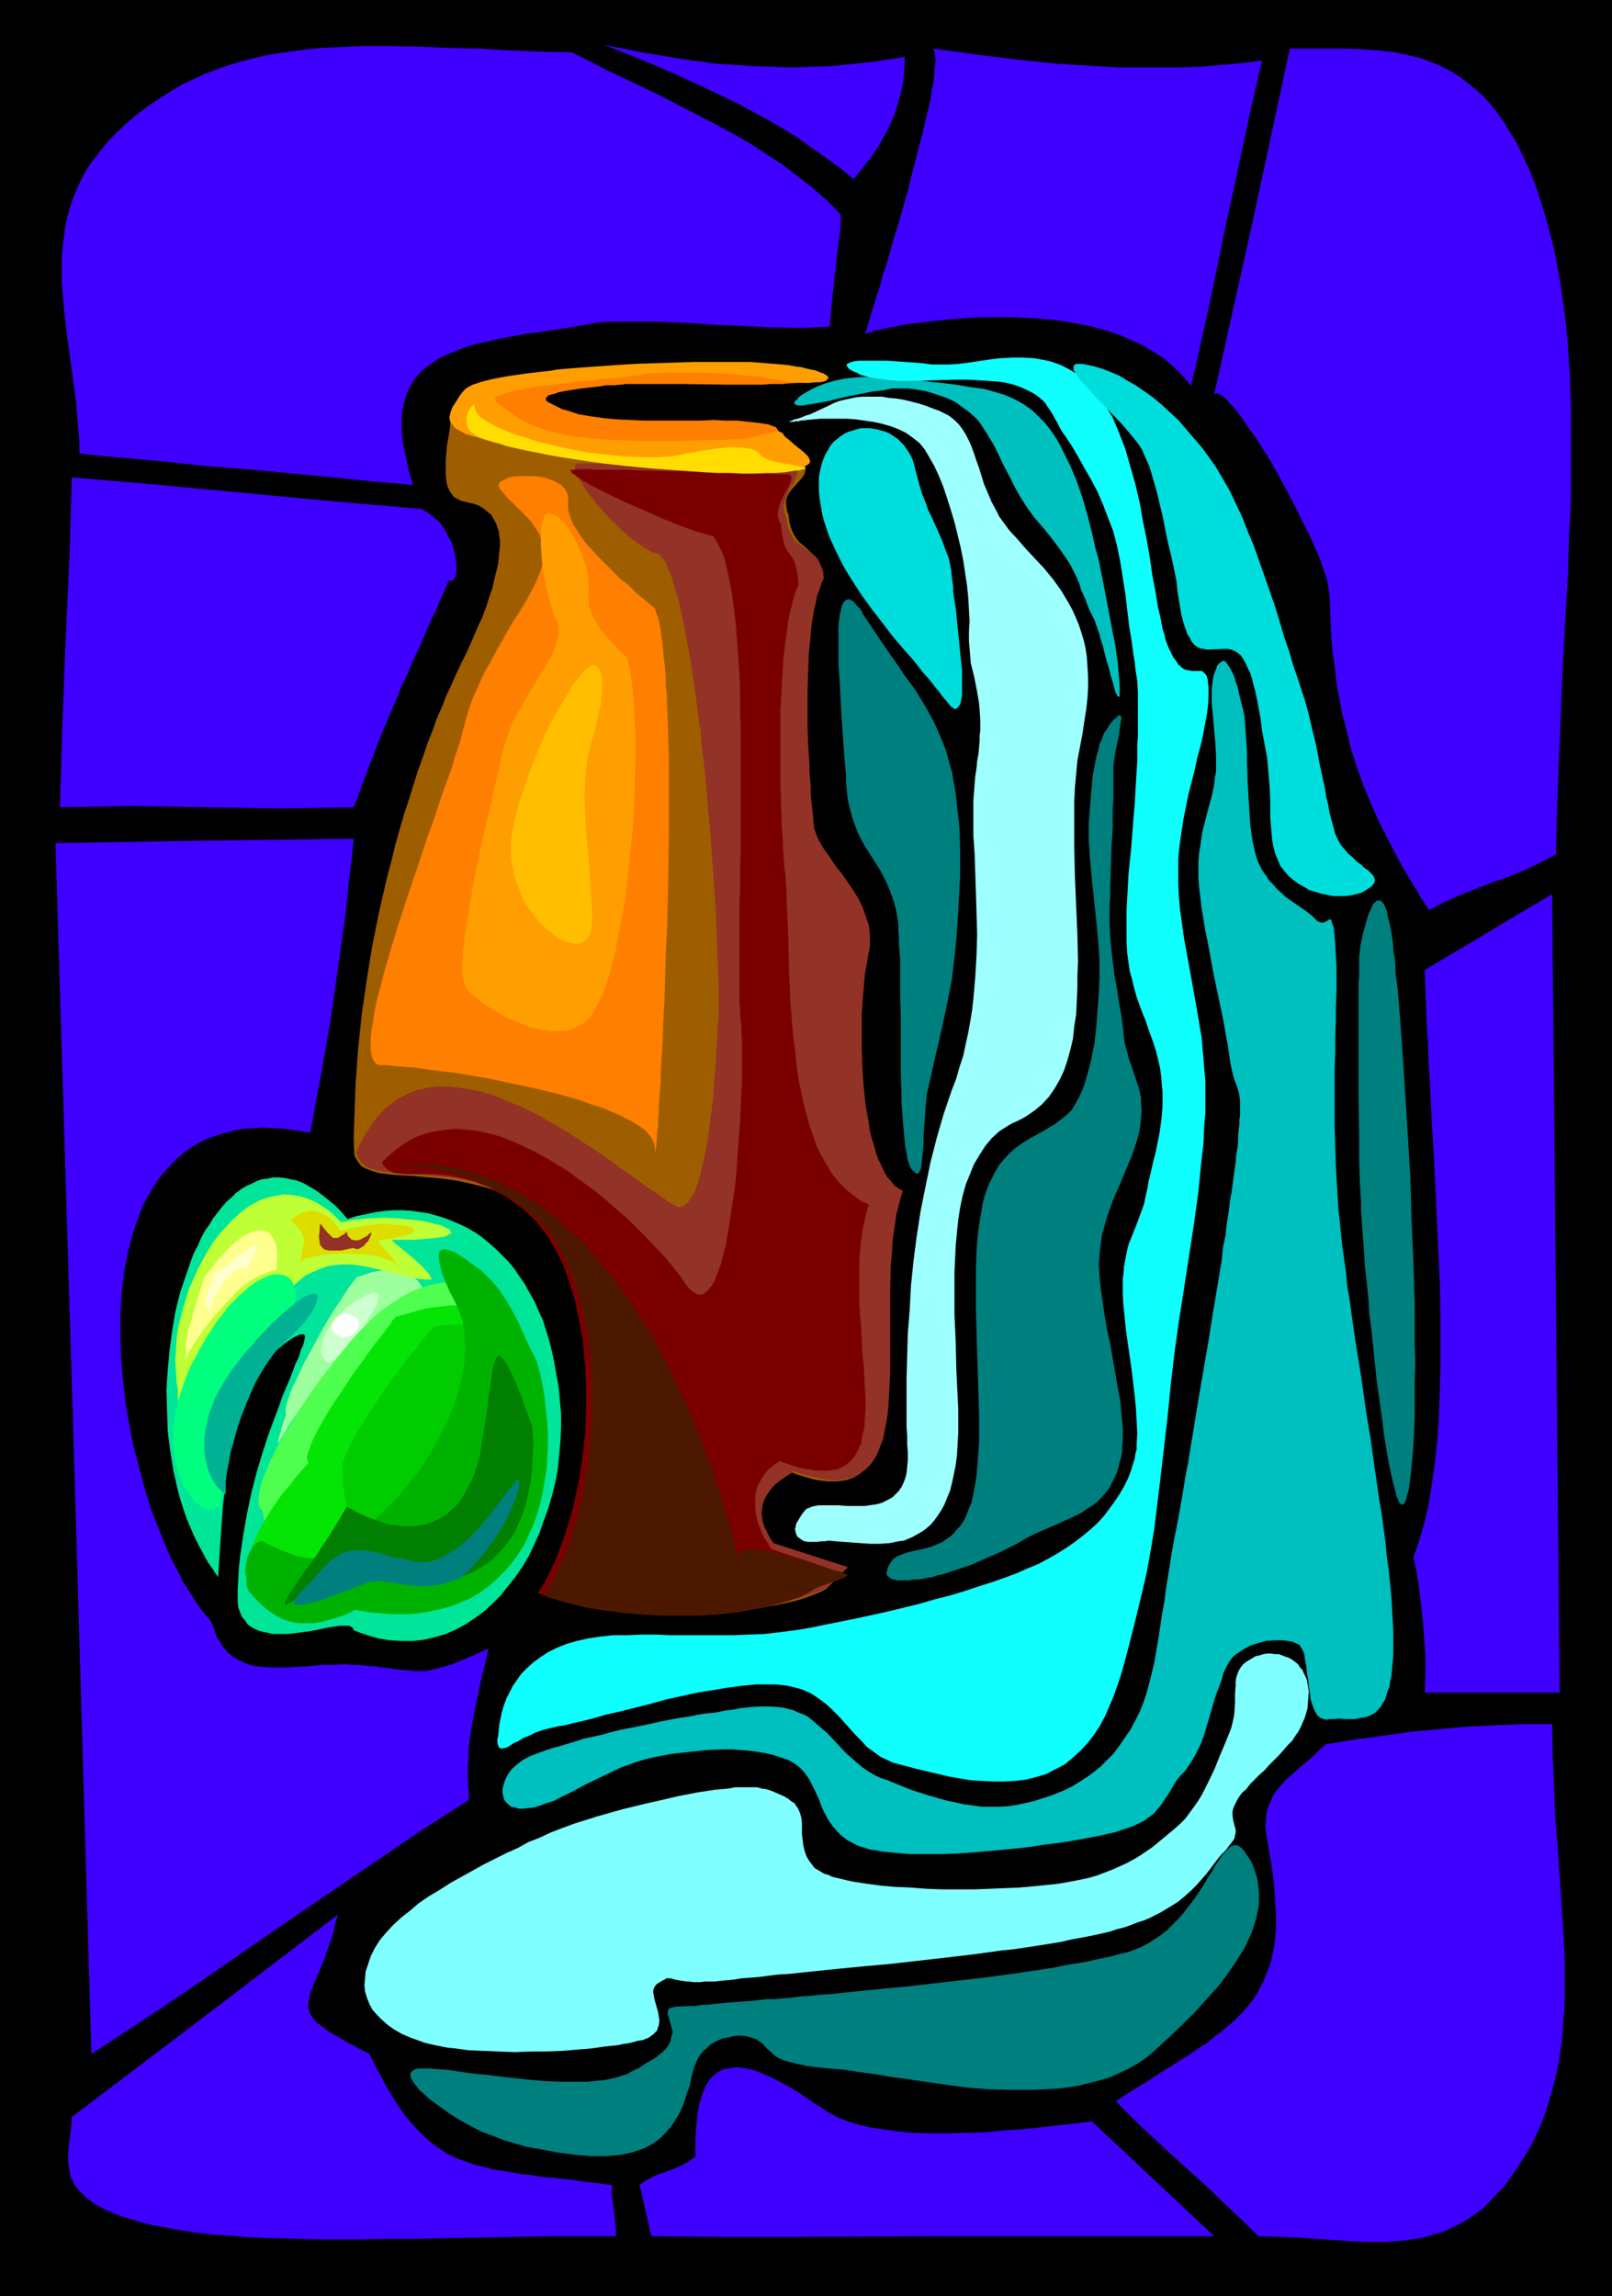
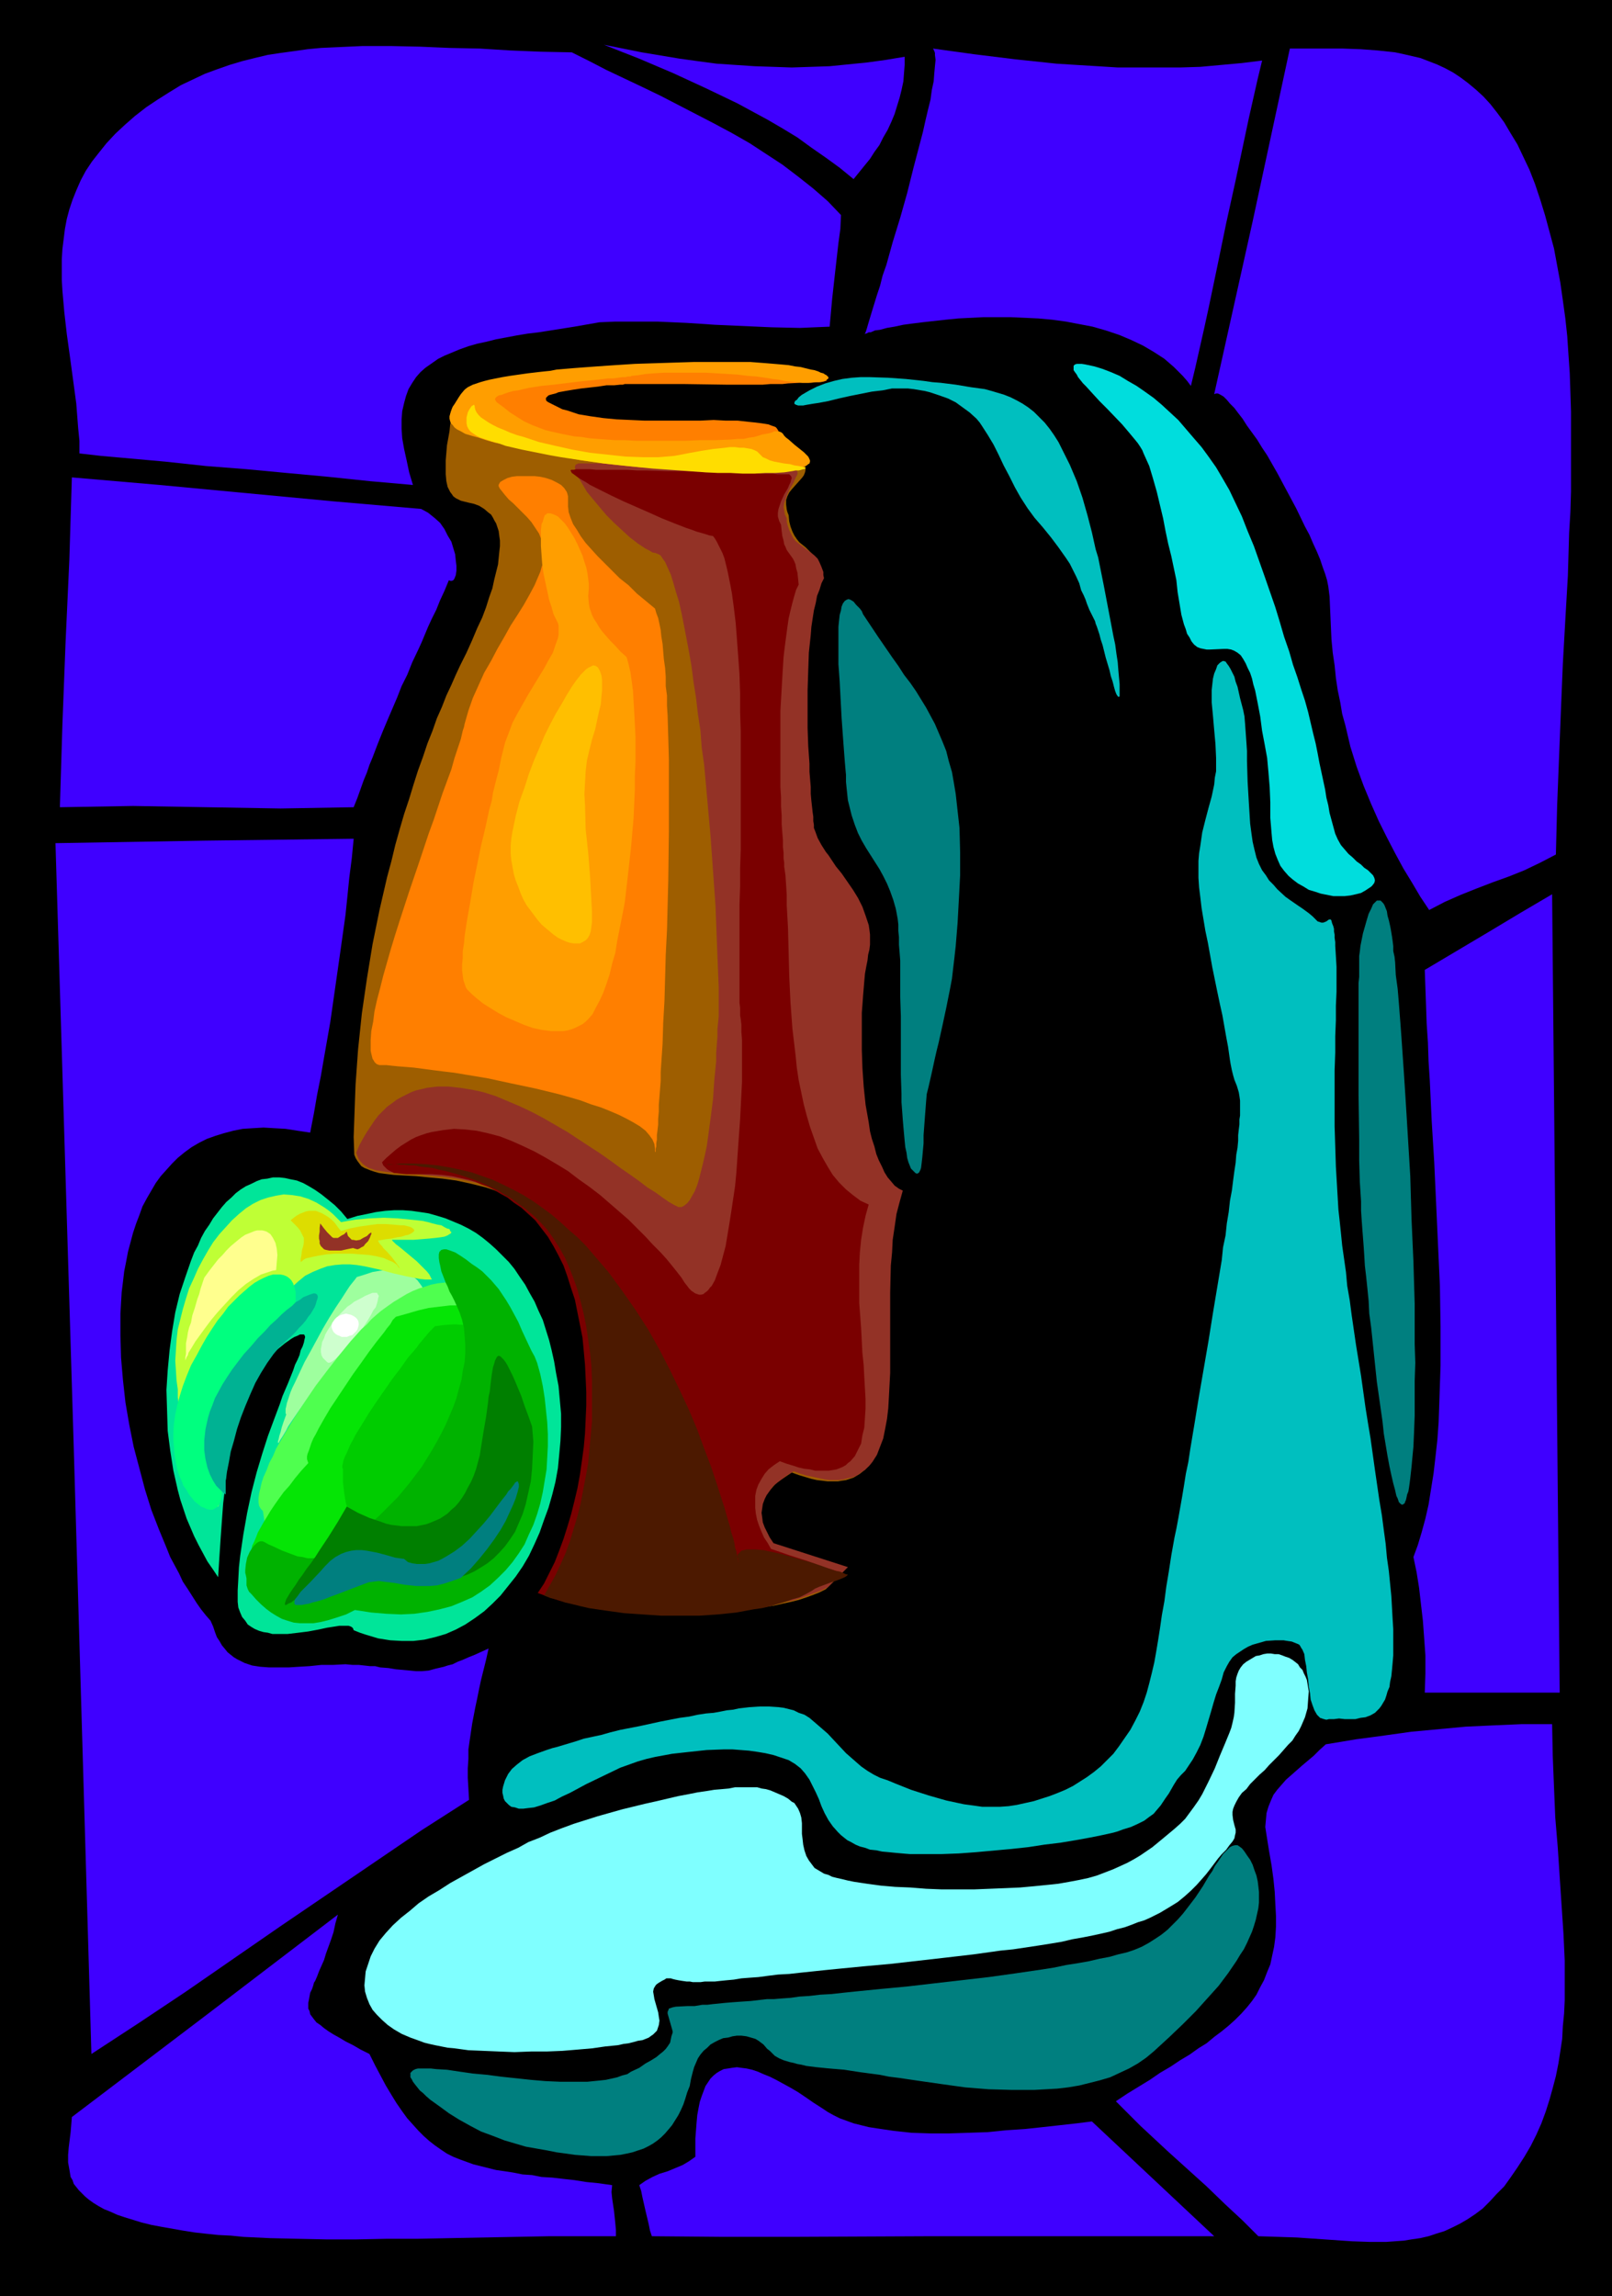
<svg xmlns="http://www.w3.org/2000/svg" xmlns:ns1="http://sodipodi.sourceforge.net/DTD/sodipodi-0.dtd" xmlns:ns2="http://www.inkscape.org/namespaces/inkscape" version="1.0" width="109.311mm" height="155.668mm" id="svg52" ns1:docname="Pitcher 14.wmf">
  <rect width="100%" height="100%" fill="#808080" stroke="none" />
  <ns1:namedview id="namedview52" pagecolor="#ffffff" bordercolor="#000000" borderopacity="0.25" ns2:showpageshadow="2" ns2:pageopacity="0.0" ns2:pagecheckerboard="0" ns2:deskcolor="#d1d1d1" ns2:document-units="mm" />
  <defs id="defs1">
    <pattern id="WMFhbasepattern" patternUnits="userSpaceOnUse" width="6" height="6" x="0" y="0" />
  </defs>
  <path style="fill:#933226;fill-opacity:1;fill-rule:evenodd;stroke:none" d="m 197.444,107.62 1.131,-5.171 6.625,-4.04 -0.808,-0.323 -1.131,-0.162 h -1.293 l -1.616,-0.162 h -1.939 l -2.1,-0.162 h -4.686 l -2.585,0.162 h -2.585 -2.908 l -2.908,0.162 -5.978,0.162 -6.14,0.323 -5.978,0.323 -5.655,0.323 -2.908,0.162 -2.585,0.162 -2.424,0.162 -2.262,0.162 -2.1,0.162 -1.939,0.162 -1.616,0.162 h -1.454 l -1.131,0.162 h -0.808 -0.485 -0.162 l -1.616,7.756 61.56,3.555 z" id="path1" />
  <path style="fill:#7a0000;fill-opacity:1;fill-rule:evenodd;stroke:none" d="m 153.657,105.519 46.372,-5.171 -3.07,11.311 -44.756,-1.131 z" id="path2" />
  <path style="fill:#000000;fill-opacity:1;fill-rule:evenodd;stroke:none" d="M 0,0.162 H 413.145 V 588.353 H 0 Z" id="path3" />
  <path style="fill:#000000;fill-opacity:1;fill-rule:evenodd;stroke:none" d="M 0.162,0.162 H 0 413.145 412.984 V 588.353 l 0.162,-0.162 H 0 l 0.162,0.162 V 0.162 L 0,0 V 588.353 H 413.145 V 0 H 0 Z" id="path4" />
  <path style="fill:#9e5e00;fill-opacity:1;fill-rule:evenodd;stroke:none" d="m 115.687,105.196 v 0.97 1.293 l -0.323,1.454 -0.162,1.616 -0.323,1.778 -0.323,1.778 -0.323,3.878 v 1.778 1.778 l 0.162,1.778 0.323,1.454 0.646,1.293 0.485,0.646 0.323,0.485 0.646,0.485 0.646,0.323 0.646,0.323 0.646,0.162 1.293,0.323 1.454,0.323 1.293,0.485 1.293,0.808 1.131,0.97 0.646,0.485 0.485,0.808 0.323,0.646 0.485,0.808 0.323,0.97 0.323,0.97 0.162,1.293 0.162,1.131 v 1.454 l -0.162,1.454 -0.162,1.616 -0.162,1.616 -0.485,1.939 -0.485,1.939 -0.485,2.262 -0.808,2.262 -0.808,2.585 -0.969,2.585 -1.293,2.747 -1.293,3.07 -1.454,3.232 -1.616,3.232 -1.131,2.424 -1.131,2.585 -1.293,2.747 -1.131,2.909 -1.293,2.909 -1.131,3.232 -1.293,3.232 -1.131,3.393 -1.293,3.555 -1.131,3.555 -1.131,3.717 -1.293,3.878 -1.131,3.878 -1.131,4.04 -0.969,4.04 -1.131,4.201 -1.939,8.403 -1.777,8.726 -1.454,8.888 -1.293,8.888 -0.969,9.211 -0.646,9.049 -0.162,4.363 -0.162,4.525 -0.162,4.525 0.162,4.525 0.323,0.808 0.485,0.808 0.485,0.646 0.485,0.646 0.808,0.485 0.808,0.323 0.808,0.323 0.969,0.323 1.131,0.323 1.131,0.162 2.585,0.323 2.747,0.162 3.07,0.162 3.231,0.323 3.555,0.323 3.555,0.485 3.716,0.808 1.939,0.485 1.939,0.485 1.939,0.646 1.939,0.808 2.1,0.97 1.939,0.97 1.939,0.97 1.939,1.293 2.1,1.616 1.777,1.616 1.616,2.101 1.616,2.101 1.454,2.262 1.293,2.585 1.131,2.747 1.131,2.909 0.808,2.909 0.808,3.232 0.646,3.07 0.485,3.393 0.485,3.393 0.162,3.555 0.162,3.555 v 3.555 3.555 l -0.162,3.717 -0.323,3.555 -0.323,3.717 -0.485,3.555 -0.646,3.555 -0.646,3.555 -0.808,3.555 -0.969,3.393 -0.969,3.232 -1.131,3.232 -1.131,3.07 -1.293,3.07 -1.293,2.747 -1.293,2.747 -1.616,2.424 1.777,0.646 1.777,0.646 1.939,0.485 2.1,0.646 2.1,0.485 2.262,0.485 4.686,0.808 4.847,0.646 5.17,0.485 5.009,0.323 5.332,0.162 h 5.17 l 5.17,-0.323 5.009,-0.323 4.847,-0.646 2.262,-0.323 2.1,-0.485 2.262,-0.485 1.939,-0.485 1.939,-0.646 1.777,-0.646 1.616,-0.646 1.616,-0.808 2.585,-2.585 2.585,-2.747 -9.533,-3.07 -9.533,-3.07 -0.969,-1.293 -0.646,-1.293 -0.646,-1.293 -0.323,-1.293 -0.323,-1.293 -0.162,-1.293 0.162,-1.131 0.323,-1.131 0.323,-1.131 0.485,-1.131 0.808,-1.131 0.969,-0.97 0.969,-1.131 1.293,-0.97 1.454,-0.97 1.454,-0.97 1.777,0.646 1.616,0.485 1.616,0.485 1.454,0.323 1.454,0.162 1.293,0.162 h 1.293 1.293 l 0.969,-0.162 1.131,-0.162 0.969,-0.323 0.969,-0.323 0.808,-0.485 0.808,-0.485 0.808,-0.646 0.646,-0.646 0.808,-0.646 0.485,-0.808 1.131,-1.778 0.808,-1.939 0.808,-2.262 0.485,-2.262 0.485,-2.747 0.323,-2.585 0.162,-3.07 0.323,-2.909 v -3.232 -3.232 -3.232 -6.948 -6.948 l 0.162,-6.948 0.323,-3.393 0.323,-3.393 0.323,-3.232 0.646,-3.232 0.646,-3.07 0.808,-2.909 -0.969,-0.646 -0.969,-0.646 -0.969,-0.97 -0.969,-1.131 -0.808,-1.293 -0.646,-1.454 -0.808,-1.616 -0.646,-1.778 -0.485,-1.778 -0.485,-1.939 -0.485,-2.101 -0.485,-2.101 -0.646,-4.525 -0.646,-4.686 -0.323,-4.686 -0.162,-4.848 v -4.848 -4.525 l 0.162,-2.262 0.162,-2.101 0.162,-2.101 0.162,-1.939 0.162,-1.778 0.323,-1.778 0.323,-1.616 0.323,-1.454 0.162,-1.293 0.162,-1.293 v -1.293 -1.293 l -0.162,-1.131 -0.162,-1.293 -0.808,-2.424 -0.969,-2.262 -1.131,-2.101 -1.293,-2.262 -1.293,-2.101 -1.454,-1.939 -1.454,-1.939 -1.454,-1.939 -0.646,-0.97 -0.646,-0.808 -0.969,-1.778 -0.969,-1.778 -0.646,-1.616 -0.162,-0.97 -0.162,-0.808 -0.162,-0.97 v -0.97 l -0.162,-1.293 -0.162,-1.454 v -1.454 l -0.162,-1.778 -0.162,-1.778 -0.162,-1.778 -0.162,-2.101 v -2.101 l -0.162,-4.363 -0.162,-4.686 -0.162,-4.848 v -4.848 l 0.162,-4.848 0.162,-4.686 0.485,-4.525 0.323,-2.262 0.162,-1.939 0.485,-2.101 0.323,-1.939 0.485,-1.778 0.485,-1.616 0.485,-1.616 0.646,-1.293 -0.162,-1.616 -0.323,-1.454 -0.485,-1.131 -0.485,-1.131 -0.646,-0.808 -0.646,-0.808 -1.454,-1.454 -1.616,-1.293 -0.646,-0.808 -0.646,-0.97 -0.485,-0.97 -0.485,-1.293 -0.323,-1.293 -0.162,-1.616 -0.323,-0.808 -0.162,-0.646 -0.162,-1.293 v -1.131 l 0.323,-0.97 0.485,-0.97 0.646,-0.808 1.293,-1.454 1.293,-1.454 0.485,-0.646 0.323,-0.808 0.162,-0.808 -0.162,-0.808 -0.162,-0.485 -0.162,-0.323 -0.485,-0.646 -0.323,-0.485 v 0.323 l -0.162,0.323 -0.323,0.323 -0.323,0.323 -0.646,0.162 -0.646,0.323 -0.646,0.162 -0.808,0.162 -0.969,0.162 -0.969,0.162 -1.131,0.323 h -1.293 l -1.293,0.162 h -1.454 l -2.908,0.162 h -3.231 -3.393 -3.716 l -3.878,-0.162 -3.878,-0.162 -4.201,-0.323 -8.24,-0.808 -8.402,-0.97 -4.039,-0.646 -4.039,-0.646 -3.878,-0.646 -3.716,-0.808 -3.555,-0.808 -3.393,-0.808 -3.07,-0.97 -2.585,-0.97 -1.293,-0.485 -1.131,-0.485 -1.131,-0.485 -0.969,-0.646 -0.969,-0.485 -0.808,-0.485 -0.646,-0.646 -0.646,-0.485 -0.323,-0.646 -0.485,-0.646 -0.162,-0.485 z" id="path5" />
  <path style="fill:#933226;fill-opacity:1;fill-rule:evenodd;stroke:none" d="m 148.164,118.769 -0.323,0.162 -0.323,0.162 -0.162,0.485 v 0.323 l 0.162,0.485 0.162,0.646 0.323,0.646 0.323,0.808 0.485,0.808 0.485,0.808 1.131,1.939 1.616,1.939 1.616,1.939 1.777,2.101 1.939,1.939 2.1,1.939 1.939,1.778 2.1,1.616 1.939,1.293 0.969,0.485 0.808,0.485 0.808,0.162 0.808,0.323 0.485,0.323 0.323,0.485 0.323,0.485 0.485,0.646 0.646,1.454 0.808,1.778 0.646,2.101 0.646,2.262 0.808,2.585 0.646,2.909 0.646,3.232 0.646,3.393 0.646,3.393 0.646,3.717 0.485,3.878 0.646,4.04 0.485,4.201 0.646,4.201 0.323,4.363 0.646,4.525 0.808,9.049 0.808,9.049 0.646,9.049 0.646,9.049 0.162,4.363 0.162,4.201 0.162,4.201 0.162,4.04 0.162,3.878 v 3.717 1.454 1.131 1.293 l -0.162,1.616 -0.162,1.616 v 1.939 l -0.162,1.939 -0.162,2.262 v 2.101 l -0.485,4.848 -0.323,4.848 -0.646,5.009 -0.646,4.848 -0.323,2.262 -0.485,2.262 -0.485,2.101 -0.485,1.939 -0.485,1.939 -0.485,1.616 -0.646,1.616 -0.646,1.131 -0.646,1.131 -0.646,0.808 -0.808,0.646 -0.646,0.323 h -0.808 l -0.969,-0.485 -1.454,-0.808 -1.616,-1.131 -1.777,-1.293 -2.1,-1.293 -2.1,-1.616 -2.262,-1.616 -2.585,-1.778 -2.424,-1.778 -2.747,-1.939 -2.747,-1.778 -5.655,-3.717 -3.07,-1.778 -3.07,-1.778 -3.07,-1.616 -3.07,-1.454 -3.07,-1.293 -3.07,-1.293 -3.07,-0.97 -2.908,-0.646 -3.07,-0.485 -2.908,-0.323 h -2.908 l -1.454,0.162 -1.293,0.162 -1.293,0.323 -1.454,0.323 -1.293,0.485 -1.293,0.646 -1.293,0.646 -1.131,0.646 -1.293,0.97 -1.131,0.808 -1.131,1.131 -1.131,1.131 -0.969,1.293 -0.969,1.454 -0.969,1.454 -0.969,1.616 -0.969,1.778 -0.808,1.939 0.323,0.808 0.323,0.808 0.485,0.646 0.646,0.646 0.646,0.485 0.808,0.485 0.969,0.323 0.969,0.323 1.131,0.162 1.131,0.162 2.585,0.323 2.747,0.162 3.07,0.162 3.231,0.323 3.555,0.323 3.555,0.485 3.716,0.808 1.939,0.485 1.939,0.485 1.939,0.646 1.939,0.808 1.939,0.808 2.1,0.97 1.939,1.293 1.939,1.131 1.939,1.454 1.939,1.778 1.616,1.939 1.616,2.262 1.454,2.424 1.293,2.424 1.131,2.747 0.969,2.909 0.969,2.909 0.808,3.07 0.646,3.232 0.485,3.393 0.323,3.393 0.323,3.555 0.162,3.555 v 3.555 3.555 l -0.162,3.717 -0.323,3.717 -0.323,3.555 -0.646,3.555 -0.485,3.717 -0.646,3.393 -0.808,3.555 -0.969,3.393 -0.969,3.232 -1.131,3.232 -1.131,3.07 -1.293,3.07 -1.293,2.747 -1.454,2.747 -1.454,2.424 1.616,0.646 1.939,0.646 1.777,0.646 4.201,0.97 2.262,0.485 2.262,0.323 2.424,0.485 4.847,0.646 5.17,0.485 5.17,0.323 5.332,0.162 h 5.17 l 5.17,-0.162 5.009,-0.485 4.686,-0.485 2.424,-0.485 2.1,-0.485 2.1,-0.323 2.1,-0.646 1.777,-0.646 1.777,-0.646 1.777,-0.646 1.616,-0.808 2.585,-2.585 2.585,-2.585 -19.066,-6.14 -0.969,-1.454 -0.646,-1.293 -0.646,-1.293 -0.485,-1.293 -0.162,-1.293 -0.162,-1.131 0.162,-1.131 0.162,-1.131 0.485,-1.293 0.485,-0.97 0.808,-1.131 0.808,-1.131 1.131,-0.97 1.293,-0.97 1.293,-0.97 1.616,-0.97 1.777,0.646 1.616,0.485 1.616,0.323 1.454,0.323 1.454,0.323 1.293,0.162 h 1.293 1.131 l 1.131,-0.162 1.131,-0.323 0.969,-0.162 0.969,-0.323 0.808,-0.485 0.808,-0.646 0.808,-0.485 0.646,-0.646 0.646,-0.646 0.646,-0.808 1.131,-1.778 0.808,-2.101 0.808,-2.101 0.485,-2.424 0.485,-2.585 0.323,-2.747 0.162,-2.909 0.162,-3.07 0.162,-3.07 v -3.393 -3.232 -6.948 -6.948 l 0.162,-6.948 0.323,-3.393 0.162,-3.232 0.485,-3.232 0.485,-3.393 0.808,-3.07 0.808,-2.909 -0.969,-0.485 -1.131,-0.808 -0.808,-0.97 -0.969,-1.131 -0.808,-1.293 -0.646,-1.454 -0.808,-1.616 -0.646,-1.616 -0.485,-1.939 -0.646,-1.939 -0.485,-1.939 -0.323,-2.262 -0.808,-4.525 -0.485,-4.686 -0.323,-4.686 -0.162,-4.848 v -4.686 -4.686 l 0.162,-2.101 0.162,-2.262 0.162,-1.939 0.162,-1.939 0.162,-1.778 0.323,-1.778 0.323,-1.616 0.162,-1.454 0.323,-1.293 0.162,-1.293 v -1.293 -1.293 l -0.162,-1.293 -0.162,-1.131 -0.808,-2.424 -0.808,-2.262 -1.131,-2.262 -1.293,-2.101 -1.454,-2.101 -1.454,-2.101 -1.454,-1.778 -1.293,-1.939 -0.646,-0.97 -0.646,-0.808 -1.131,-1.778 -0.969,-1.778 -0.646,-1.778 -0.323,-0.808 v -0.808 l -0.162,-0.97 v -1.131 l -0.162,-1.131 -0.162,-1.454 -0.162,-1.454 -0.162,-1.778 v -1.778 l -0.162,-1.939 -0.162,-1.939 v -2.101 l -0.323,-4.525 -0.162,-4.686 v -4.686 -4.848 l 0.162,-5.009 0.162,-4.686 0.485,-4.525 0.162,-2.101 0.323,-2.101 0.323,-2.101 0.485,-1.939 0.323,-1.778 0.646,-1.616 0.485,-1.616 0.646,-1.293 -0.162,-0.808 v -0.808 l -0.485,-1.293 -0.485,-1.131 -0.485,-0.97 -0.808,-0.808 -0.808,-0.646 -3.231,-2.424 -0.808,-0.646 -0.646,-0.808 -0.485,-0.97 -0.485,-0.97 -0.485,-1.454 -0.162,-0.808 v -0.808 l -0.485,-0.97 -0.162,-0.97 -0.162,-0.97 0.162,-0.97 0.323,-0.97 0.323,-0.97 0.808,-1.778 0.969,-1.616 0.323,-0.808 0.323,-0.646 0.323,-0.646 v -0.485 l -0.162,-0.485 -0.323,-0.323 -0.323,-0.162 h -0.646 -0.969 l -1.131,-0.162 h -1.293 -1.616 -1.777 l -1.939,-0.162 h -2.1 l -2.262,-0.162 h -2.262 l -4.847,-0.162 h -5.17 l -5.332,-0.323 h -5.009 l -2.424,-0.162 h -2.262 -2.262 -2.1 l -1.939,-0.162 h -1.939 -1.616 -3.393 -0.808 z" id="path6" />
  <path style="fill:#7a0000;fill-opacity:1;fill-rule:evenodd;stroke:none" d="m 146.709,120.385 h -0.323 l -0.162,0.162 0.162,0.323 0.162,0.323 0.485,0.323 0.646,0.485 0.646,0.485 0.808,0.485 1.131,0.646 0.969,0.646 1.293,0.646 1.293,0.646 2.908,1.454 3.07,1.454 6.625,2.909 3.231,1.454 3.231,1.293 2.908,1.131 1.454,0.485 1.293,0.485 1.131,0.323 1.131,0.323 0.969,0.323 0.969,0.162 0.485,0.646 0.485,0.808 0.485,0.97 0.485,0.97 0.485,0.97 0.485,1.293 0.323,1.293 0.323,1.293 0.323,1.454 0.323,1.616 0.323,1.616 0.323,1.778 0.485,3.555 0.485,4.04 0.323,4.201 0.323,4.363 0.323,4.525 0.162,4.848 v 4.848 l 0.162,5.009 v 10.019 10.18 10.019 l -0.162,4.848 v 4.686 l -0.162,4.686 v 4.363 4.201 12.443 1.454 1.293 1.293 l 0.162,1.293 v 0.97 0.97 l 0.162,0.97 0.162,1.454 v 1.778 l 0.162,2.101 v 2.424 5.333 3.07 l -0.162,3.07 -0.162,3.232 -0.162,3.232 -0.485,6.787 -0.485,6.948 -0.323,3.393 -0.485,3.232 -0.485,3.232 -0.485,3.07 -0.485,2.909 -0.485,2.909 -0.646,2.424 -0.646,2.424 -0.808,2.101 -0.646,1.778 -0.808,1.454 -0.485,0.485 -0.323,0.485 -0.485,0.485 -0.485,0.323 -0.323,0.323 -0.646,0.162 h -0.485 l -0.485,-0.162 -0.485,-0.162 -0.485,-0.323 -0.485,-0.323 -0.646,-0.646 -0.485,-0.646 -0.646,-0.808 -0.808,-1.293 -1.131,-1.454 -1.293,-1.616 -1.454,-1.778 -1.616,-1.778 -1.939,-1.939 -1.777,-1.939 -2.1,-2.101 -2.262,-2.262 -2.424,-2.101 -2.424,-2.101 -2.424,-2.101 -2.747,-2.101 -2.747,-1.939 -2.747,-2.101 -2.908,-1.778 -2.747,-1.616 -2.908,-1.616 -3.07,-1.454 -2.908,-1.293 -2.908,-1.131 -3.07,-0.808 -2.908,-0.646 -2.908,-0.323 -2.908,-0.162 -2.747,0.323 -2.908,0.485 -1.293,0.323 -1.454,0.485 -1.293,0.485 -1.293,0.646 -1.293,0.808 -1.293,0.808 -1.293,0.97 -1.131,0.97 -1.293,1.131 -1.131,1.131 0.323,0.808 0.485,0.485 0.485,0.485 0.485,0.323 0.646,0.323 0.646,0.323 1.616,0.162 1.616,0.162 h 4.039 2.424 l 2.424,0.162 2.747,0.323 1.454,0.323 1.454,0.323 1.454,0.323 1.616,0.485 1.454,0.646 1.777,0.646 1.616,0.808 1.616,0.97 1.777,0.97 1.616,1.293 1.939,1.293 1.777,1.616 1.777,1.616 1.616,2.101 1.616,2.101 1.454,2.424 1.293,2.424 1.293,2.585 0.969,2.747 0.969,3.07 0.969,2.909 0.646,3.232 0.646,3.232 0.646,3.232 0.323,3.393 0.323,3.555 0.162,3.393 0.162,3.555 v 3.555 l -0.162,3.555 -0.162,3.555 -0.323,3.555 -0.485,3.555 -0.485,3.393 -0.646,3.555 -0.808,3.393 -0.808,3.232 -0.969,3.232 -0.969,3.07 -1.131,3.07 -1.131,2.909 -1.454,2.909 -1.293,2.585 -1.616,2.424 1.777,0.646 1.777,0.646 1.939,0.646 1.939,0.485 1.939,0.485 2.262,0.323 4.363,0.97 4.524,0.485 4.847,0.485 4.847,0.162 4.847,0.162 4.847,-0.162 4.847,-0.323 4.524,-0.485 4.524,-0.646 2.1,-0.485 2.1,-0.485 1.939,-0.485 1.939,-0.485 1.939,-0.646 1.616,-0.646 1.616,-0.808 1.616,-0.646 0.323,-0.323 0.485,-0.323 1.131,-0.646 1.293,-0.485 1.454,-0.485 1.293,-0.485 1.454,-0.485 0.969,-0.485 0.485,-0.323 0.485,-0.323 -4.686,-1.454 -4.362,-1.616 -4.524,-1.454 -4.686,-1.616 -0.808,-1.454 -0.969,-1.454 -0.646,-1.454 -0.646,-1.616 -0.485,-1.454 -0.323,-1.616 -0.162,-1.454 v -1.616 -1.454 l 0.323,-1.616 0.485,-1.293 0.808,-1.454 0.808,-1.293 0.969,-1.131 1.454,-1.131 1.454,-0.97 1.777,0.646 1.616,0.485 1.454,0.485 1.454,0.323 1.454,0.162 1.293,0.323 h 1.293 1.131 1.131 l 0.969,-0.162 0.969,-0.162 0.808,-0.323 0.808,-0.323 0.808,-0.485 0.485,-0.485 0.646,-0.485 1.131,-1.293 0.808,-1.616 0.808,-1.616 0.323,-2.101 0.485,-1.939 0.162,-2.424 0.162,-2.424 v -2.585 l -0.162,-2.747 -0.162,-2.909 -0.162,-3.07 -0.323,-3.07 -0.323,-6.302 -0.485,-6.464 v -6.464 -3.232 l 0.162,-3.232 0.323,-3.232 0.485,-3.07 0.646,-3.07 0.808,-2.909 -2.1,-0.97 -1.939,-1.454 -1.777,-1.454 -1.777,-1.778 -1.616,-1.939 -1.293,-2.101 -1.293,-2.262 -1.293,-2.424 -0.969,-2.747 -0.969,-2.747 -0.808,-2.747 -0.808,-3.07 -0.646,-3.07 -0.646,-3.07 -0.485,-3.232 -0.323,-3.232 -0.808,-6.787 -0.485,-6.625 -0.323,-6.625 -0.162,-6.464 -0.162,-6.14 -0.162,-2.909 -0.162,-2.909 v -2.585 l -0.162,-2.585 -0.162,-2.424 -0.323,-2.262 v -0.97 l -0.162,-1.131 v -1.454 l -0.162,-1.454 v -1.778 l -0.162,-1.939 -0.162,-2.101 v -2.262 l -0.162,-2.262 v -2.424 l -0.162,-2.585 v -2.747 -5.494 -5.494 -5.817 l 0.323,-5.656 0.323,-5.494 0.162,-2.585 0.323,-2.747 0.323,-2.424 0.323,-2.424 0.323,-2.262 0.485,-2.101 0.485,-1.939 0.485,-1.778 0.485,-1.616 0.646,-1.293 -0.162,-1.616 -0.162,-1.454 -0.323,-1.131 -0.162,-0.97 -0.323,-0.808 -0.323,-0.646 -1.616,-2.262 -0.323,-0.808 -0.323,-0.646 -0.162,-0.97 -0.323,-1.131 -0.162,-1.293 -0.162,-1.616 -0.485,-0.97 -0.323,-1.131 v -0.97 l 0.162,-0.97 0.323,-0.97 0.323,-0.97 0.808,-1.778 0.969,-1.616 0.323,-0.808 0.323,-0.646 0.162,-0.646 0.162,-0.485 -0.162,-0.485 -0.485,-0.485 h -0.323 -0.646 -0.808 -1.131 l -1.293,-0.162 h -1.616 -1.777 l -1.939,-0.162 h -2.1 -2.262 l -2.262,-0.162 h -5.009 l -5.17,-0.323 h -5.17 l -5.009,-0.162 h -2.424 l -2.424,-0.162 h -2.262 -2.1 -1.939 -1.777 l -1.616,-0.162 h -3.555 l -0.646,0.162 z" id="path7" />
  <path style="fill:#4c1900;fill-opacity:1;fill-rule:evenodd;stroke:none" d="m 99.53,298.459 h -0.808 -0.485 -0.323 v 0 h 0.162 0.323 0.646 l 0.646,-0.162 h 1.777 l 0.969,0.162 h 1.131 l 1.293,0.162 h 1.454 l 1.454,0.323 1.454,0.162 1.616,0.162 1.777,0.485 1.616,0.323 1.777,0.485 1.777,0.485 1.939,0.646 1.939,0.646 1.939,0.808 1.777,0.808 2.1,0.97 1.777,1.131 1.939,1.131 1.939,1.454 1.777,1.293 1.939,1.616 1.777,1.778 1.777,1.939 1.454,2.101 1.454,2.262 1.454,2.585 1.131,2.585 1.131,2.909 0.969,2.747 0.808,3.07 0.808,3.232 0.646,3.232 0.485,3.232 0.485,3.393 0.323,3.393 0.162,3.555 v 3.555 3.555 3.555 l -0.323,3.555 -0.323,3.555 -0.323,3.555 -0.646,3.555 -0.646,3.393 -0.646,3.393 -0.808,3.232 -0.969,3.232 -0.969,3.232 -1.131,3.07 -1.293,2.909 -1.293,2.747 -1.454,2.585 -1.454,2.585 1.616,0.646 1.939,0.485 1.777,0.646 2.1,0.485 1.939,0.485 2.1,0.485 4.362,0.646 4.686,0.646 4.686,0.323 4.847,0.323 h 4.847 4.847 l 4.847,-0.323 4.686,-0.485 4.363,-0.808 2.262,-0.323 2.1,-0.485 3.878,-1.131 1.777,-0.646 1.777,-0.485 1.616,-0.808 1.454,-0.808 0.485,-0.323 0.485,-0.323 1.131,-0.485 1.293,-0.485 1.293,-0.485 1.454,-0.485 1.293,-0.485 1.131,-0.485 0.485,-0.323 0.323,-0.323 -0.646,-0.162 -0.646,-0.323 -0.808,-0.323 -0.969,-0.162 -1.939,-0.646 -2.262,-0.808 -2.424,-0.808 -2.424,-0.646 -5.009,-1.454 -2.262,-0.485 -2.262,-0.485 -1.939,-0.162 h -0.969 -0.808 -0.646 l -0.646,0.162 -0.646,0.162 -0.323,0.323 -0.323,0.323 -0.323,0.323 v 0.485 0.646 l 0.162,0.485 v 0.323 h 0.162 v 0 l -0.162,-0.162 v -0.485 l -0.162,-0.646 -0.162,-0.646 -0.162,-0.808 -0.323,-0.97 -0.162,-1.131 -0.323,-1.293 -0.485,-1.454 -0.323,-1.454 -0.485,-1.616 -0.485,-1.616 -0.485,-1.778 -0.646,-1.939 -1.293,-4.04 -1.454,-4.363 -1.777,-4.686 -1.777,-4.848 -2.1,-5.009 -2.424,-5.171 -2.424,-5.009 -2.747,-5.333 -2.908,-5.171 -3.231,-5.009 -3.393,-4.848 -3.555,-4.848 -1.939,-2.262 -1.939,-2.262 -1.939,-2.262 -2.1,-2.101 -2.262,-1.939 -2.1,-1.939 -2.262,-1.939 -2.424,-1.778 -2.262,-1.616 -2.585,-1.616 -2.424,-1.293 -2.585,-1.293 -2.747,-1.293 -2.747,-0.97 -2.747,-0.97 -2.747,-0.646 -3.07,-0.646 -2.908,-0.485 -3.07,-0.323 -3.07,-0.162 h -3.231 z" id="path8" />
  <path style="fill:#00e599;fill-opacity:1;fill-rule:evenodd;stroke:none" d="m 89.027,312.356 -1.616,-1.939 -1.616,-1.616 -1.777,-1.454 -1.616,-1.293 -1.616,-1.131 -1.616,-0.97 -1.454,-0.808 -1.616,-0.646 -1.616,-0.323 -1.454,-0.323 -1.454,-0.162 H 69.962 l -1.454,0.323 -1.454,0.162 -1.293,0.485 -1.293,0.646 -1.454,0.646 -1.293,0.808 -1.293,0.97 -1.131,1.131 -1.293,1.131 -1.131,1.293 -1.131,1.454 -1.131,1.454 -0.969,1.616 -1.131,1.616 -0.969,1.778 -0.808,1.939 -0.969,1.778 -0.808,2.101 -1.454,4.201 -1.454,4.363 -1.131,4.686 -0.808,4.848 -0.646,4.848 -0.485,5.171 -0.323,5.009 0.162,5.333 0.162,5.171 0.646,5.009 0.808,5.171 1.131,5.009 0.646,2.424 0.808,2.424 0.808,2.424 0.969,2.262 0.969,2.262 1.131,2.262 1.131,2.101 1.131,2.101 1.454,2.101 1.293,1.939 0.323,-5.171 0.323,-4.848 0.323,-4.525 0.323,-4.363 0.485,-4.04 0.323,-3.717 0.485,-3.717 0.646,-3.393 0.646,-3.232 0.808,-3.07 0.969,-2.909 0.969,-2.747 1.293,-2.585 1.293,-2.585 1.616,-2.424 1.777,-2.424 0.485,-0.485 0.646,-0.808 1.616,-1.454 1.777,-1.454 1.616,-1.131 0.808,-0.485 0.808,-0.323 0.646,-0.323 h 0.485 0.485 l 0.162,0.162 0.162,0.485 -0.162,0.646 -0.162,0.808 -0.323,0.97 -0.485,0.97 -0.323,1.293 -0.485,1.131 -0.646,1.293 -0.485,1.454 -0.646,1.616 -0.646,1.616 -1.454,3.393 -0.646,1.939 -1.454,3.878 -1.616,4.363 -1.454,4.525 -1.454,4.848 -1.293,5.009 -1.131,5.332 -0.969,5.494 -0.808,5.494 -0.323,2.909 -0.162,3.07 -0.162,2.909 v 2.909 l 0.162,1.454 0.485,1.293 0.485,1.131 0.808,0.97 0.646,0.97 0.969,0.646 0.808,0.485 1.131,0.485 1.131,0.323 1.131,0.162 1.131,0.323 h 1.293 2.585 l 2.747,-0.323 2.585,-0.323 2.585,-0.485 2.262,-0.485 2.1,-0.323 0.969,-0.162 h 0.969 0.646 0.808 l 0.485,0.162 0.323,0.162 0.323,0.323 0.162,0.485 1.616,0.646 1.454,0.485 1.616,0.485 1.616,0.485 3.07,0.485 2.908,0.162 h 3.07 l 2.747,-0.323 2.747,-0.646 2.747,-0.808 2.585,-1.131 2.424,-1.293 2.424,-1.616 2.424,-1.778 2.1,-1.939 2.1,-2.101 1.939,-2.424 1.939,-2.424 1.777,-2.585 1.616,-2.747 1.454,-3.07 1.293,-2.909 1.131,-3.232 1.131,-3.07 0.969,-3.393 0.808,-3.232 0.646,-3.555 0.323,-3.393 0.323,-3.555 0.162,-3.555 v -3.393 l -0.323,-3.555 -0.323,-3.555 -0.646,-3.393 -0.485,-2.909 -0.646,-2.909 -0.646,-2.585 -0.808,-2.585 -0.808,-2.585 -1.131,-2.424 -0.969,-2.262 -1.293,-2.262 -1.131,-2.101 -1.454,-2.101 -1.293,-1.939 -1.454,-1.778 -1.616,-1.616 -1.616,-1.616 -1.616,-1.454 -1.777,-1.454 -1.777,-1.293 -1.939,-1.131 -1.939,-0.97 -1.939,-0.808 -1.939,-0.808 -2.1,-0.646 -2.262,-0.646 -2.1,-0.323 -2.262,-0.323 -2.262,-0.162 h -2.262 l -2.262,0.162 -2.424,0.323 -2.262,0.485 -2.424,0.485 z" id="path9" />
  <path style="fill:#9eff9e;fill-opacity:1;fill-rule:evenodd;stroke:none" d="m 91.451,327.222 -0.485,0.646 -0.646,0.808 -0.646,0.808 -0.646,0.97 -1.454,2.262 -1.616,2.424 -1.616,2.585 -1.616,2.747 -3.07,5.656 -1.616,2.909 -1.293,2.747 -1.131,2.424 -0.646,1.293 -0.485,1.131 -0.323,0.97 -0.323,0.97 -0.323,0.97 -0.162,0.808 -0.162,0.646 v 0.646 0.485 l 0.162,0.323 -0.646,1.778 -0.485,1.454 -0.323,1.293 -0.323,0.97 -0.162,0.808 -0.162,0.485 v 0.323 0.162 h 0.162 l 0.162,-0.323 0.162,-0.323 0.323,-0.485 0.323,-0.485 0.485,-0.808 0.485,-0.808 0.485,-0.97 1.293,-1.939 1.454,-2.101 1.616,-2.262 1.939,-2.101 1.939,-1.939 1.131,-0.97 1.131,-0.808 1.131,-0.646 1.131,-0.646 1.131,-0.323 1.131,-0.485 2.424,-0.323 2.262,-0.162 4.363,-0.323 2.1,-0.162 1.939,-0.162 1.777,-0.323 1.777,-0.323 1.454,-0.485 1.293,-0.646 1.131,-0.808 0.485,-0.485 0.485,-0.646 0.323,-0.646 0.162,-0.646 0.323,-0.808 0.162,-0.97 v -0.97 -0.97 l -0.162,-1.131 -0.162,-1.293 -0.485,-2.585 -0.485,-2.101 -0.646,-1.939 -0.646,-1.778 -0.808,-1.293 -0.969,-1.293 -1.131,-0.97 -0.969,-0.646 -1.293,-0.485 -1.454,-0.323 -1.454,-0.162 h -1.616 l -1.616,0.162 -1.939,0.323 -1.939,0.646 z" id="path10" />
  <path style="fill:#ceffce;fill-opacity:1;fill-rule:evenodd;stroke:none" d="m 89.027,334.817 -1.939,1.939 -1.777,1.939 -0.646,1.131 -0.646,0.97 -0.646,1.131 -0.323,0.97 -0.485,0.97 -0.162,0.97 -0.162,0.808 v 0.808 l 0.162,0.808 0.323,0.646 0.485,0.485 0.646,0.646 0.323,0.162 h 0.162 l 0.485,-0.162 0.485,-0.323 0.646,-0.485 0.646,-0.646 0.808,-0.646 0.646,-0.808 1.616,-1.778 1.777,-2.101 1.616,-2.101 1.454,-2.262 0.646,-1.131 0.485,-0.97 0.646,-0.808 0.323,-0.97 0.162,-0.646 0.162,-0.808 0.162,-0.485 -0.323,-0.485 -0.162,-0.323 h -0.485 -0.646 l -0.808,0.323 -1.131,0.485 -1.131,0.646 -1.616,0.808 -0.808,0.646 z" id="path11" />
  <path style="fill:#4fff4f;fill-opacity:1;fill-rule:evenodd;stroke:none" d="m 97.591,335.948 -1.131,0.97 -1.293,1.131 -1.131,1.293 -1.454,1.293 -1.293,1.454 -1.454,1.616 -1.454,1.778 -1.454,1.778 -2.908,3.717 -3.07,4.04 -2.747,4.04 -2.747,4.201 -2.424,4.04 -1.131,1.939 -1.131,1.939 -0.808,1.939 -0.969,1.778 -0.646,1.778 -0.808,1.778 -0.485,1.454 -0.323,1.454 -0.323,1.293 -0.162,1.293 v 0.97 l 0.162,0.97 0.485,0.808 0.485,0.485 0.323,2.101 0.162,1.778 0.485,1.778 0.485,1.616 0.485,1.616 0.646,1.293 0.808,1.293 0.808,1.131 0.808,1.131 0.808,0.97 0.969,0.808 1.131,0.808 0.969,0.646 1.131,0.646 1.293,0.646 1.293,0.323 1.293,0.485 1.293,0.323 2.908,0.323 3.07,0.162 3.07,-0.162 3.231,-0.162 3.393,-0.485 3.555,-0.646 3.555,-0.646 1.616,-0.323 1.777,-0.646 1.616,-0.646 1.616,-0.808 1.616,-0.808 1.616,-1.131 1.616,-1.131 1.454,-1.293 1.454,-1.293 1.454,-1.454 1.454,-1.616 1.293,-1.616 1.293,-1.778 1.293,-1.778 2.262,-3.717 2.1,-3.878 1.777,-4.04 0.808,-2.262 0.646,-1.939 0.646,-2.262 0.485,-2.101 0.485,-2.101 0.323,-2.101 0.323,-2.262 0.162,-2.101 v -2.101 -1.939 l -0.162,-2.101 -0.162,-1.939 -0.485,-2.101 -0.323,-2.101 -0.646,-1.939 -0.485,-1.939 -0.646,-1.778 -0.808,-1.616 -0.808,-1.454 -0.808,-1.454 -0.969,-1.454 -0.969,-1.131 -1.131,-1.131 -1.131,-0.97 -1.131,-0.97 -1.131,-0.808 -1.293,-0.646 -1.293,-0.485 -1.293,-0.485 -1.454,-0.485 -1.293,-0.162 -1.454,-0.162 h -1.454 l -1.616,0.162 -1.454,0.162 -1.616,0.323 -1.454,0.485 -1.616,0.485 -1.616,0.646 -1.616,0.808 -1.616,0.97 -1.616,0.97 -1.616,1.131 z" id="path12" />
  <path style="fill:#05e505;fill-opacity:1;fill-rule:evenodd;stroke:none" d="m 101.469,337.402 -0.808,0.808 -0.646,1.131 -0.808,0.97 -0.808,1.131 -1.939,2.424 -1.939,2.585 -1.939,2.747 -2.1,2.909 -3.878,5.817 -1.939,2.909 -1.616,2.747 -1.454,2.585 -0.646,1.293 -0.646,1.131 -0.485,1.131 -0.323,0.97 -0.323,0.97 -0.323,0.808 -0.162,0.646 v 0.808 l 0.162,0.485 0.162,0.485 -1.777,1.939 -1.616,1.939 -1.454,1.939 -1.454,1.616 -1.293,1.778 -1.131,1.616 -0.969,1.454 -0.969,1.616 -0.808,1.293 -0.808,1.454 -0.646,1.131 -0.485,1.293 -0.485,1.131 -0.485,0.97 -0.162,1.131 -0.323,0.808 v 0.97 0.808 0.646 l 0.162,0.808 0.162,0.646 0.323,0.646 0.323,0.485 0.485,0.485 0.969,0.808 1.293,0.646 1.454,0.485 1.777,0.323 1.939,0.162 h 1.939 2.262 l 2.424,-0.323 2.424,-0.323 2.585,-0.485 2.585,-0.485 2.747,-0.646 5.494,-1.454 5.655,-1.616 5.332,-1.778 2.585,-0.808 2.424,-0.97 1.616,-0.323 1.454,-0.485 1.293,-0.485 1.454,-0.808 1.293,-0.808 1.293,-0.808 1.293,-0.97 1.131,-1.131 1.131,-1.293 1.131,-1.293 2.1,-2.747 1.777,-3.07 1.616,-3.232 1.454,-3.555 1.293,-3.555 0.808,-3.717 0.808,-3.717 0.323,-3.878 0.162,-3.717 -0.162,-3.717 -0.162,-1.778 -0.162,-1.616 -0.323,-1.778 -0.323,-1.454 -0.485,-1.454 -0.485,-1.454 -0.646,-1.131 -0.646,-1.131 -0.646,-1.131 -0.646,-0.97 -0.808,-0.808 -0.808,-0.808 -0.969,-0.808 -0.969,-0.646 -0.808,-0.485 -1.131,-0.485 -0.969,-0.323 -1.131,-0.323 -2.262,-0.485 -2.585,-0.162 h -2.424 l -2.747,0.323 -2.747,0.323 -2.747,0.646 -2.747,0.808 z" id="path13" />
  <path style="fill:#00cc00;fill-opacity:1;fill-rule:evenodd;stroke:none" d="m 111.486,339.826 -0.646,0.646 -0.808,0.808 -0.808,0.97 -0.808,0.97 -0.969,1.131 -0.808,1.131 -2.1,2.424 -1.939,2.747 -2.1,2.747 -4.039,5.817 -1.939,2.909 -1.777,2.909 -1.616,2.585 -0.646,1.293 -0.646,1.131 -0.485,1.131 -0.485,1.131 -0.485,0.97 -0.323,0.808 -0.162,0.808 -0.162,0.646 v 0.485 l 0.162,0.485 v 1.616 1.616 l 0.162,1.454 0.162,1.454 0.485,2.747 0.808,2.424 0.969,2.262 1.293,1.939 1.454,1.778 1.616,1.616 1.616,1.293 1.939,1.131 2.1,0.97 2.262,0.646 2.424,0.485 2.585,0.323 h 2.585 2.747 l 1.293,-0.162 1.293,-0.162 1.131,-0.323 1.293,-0.485 1.131,-0.485 1.293,-0.646 1.131,-0.646 1.131,-0.808 0.969,-0.808 1.131,-0.97 1.939,-2.101 1.939,-2.262 1.616,-2.585 1.616,-2.747 1.293,-2.909 1.131,-3.07 0.969,-3.07 0.808,-3.232 0.485,-3.232 0.323,-3.232 v -3.232 l -0.162,-3.07 -0.485,-2.909 -0.646,-2.585 -0.969,-2.585 -0.969,-2.262 -1.454,-2.101 -1.454,-1.778 -1.616,-1.616 -1.777,-1.454 -2.1,-1.131 -2.1,-0.97 -2.1,-0.646 -2.262,-0.485 -2.424,-0.162 -2.585,0.162 z" id="path14" />
  <path style="fill:#bfff35;fill-opacity:1;fill-rule:evenodd;stroke:none" d="m 87.412,313.164 -0.969,-0.97 -1.131,-1.131 -0.969,-0.808 -1.131,-0.808 -2.1,-1.293 -2.1,-0.97 -2.1,-0.646 -2.1,-0.323 -2.1,-0.162 -1.939,0.323 -2.1,0.485 -1.939,0.646 -1.939,0.97 -1.777,1.131 -1.777,1.454 -1.777,1.616 -1.616,1.778 -1.616,1.778 -1.616,2.101 -1.293,2.101 -1.293,2.262 -1.293,2.424 -1.131,2.585 -1.131,2.424 -0.808,2.585 -0.808,2.747 -0.646,2.585 -0.646,2.585 -0.323,2.747 -0.162,2.585 -0.162,2.747 0.162,2.424 0.162,2.585 0.323,2.262 v 2.101 l 0.162,1.131 0.162,1.293 0.323,2.585 0.646,2.909 0.646,2.747 0.969,2.909 0.808,2.909 1.131,2.585 0.969,2.424 0.969,2.262 0.485,0.808 0.323,0.97 0.485,0.808 0.485,0.485 0.323,0.485 0.485,0.323 0.323,0.323 h 0.323 0.323 l 0.162,-0.323 0.162,-0.485 0.162,-0.646 0.485,-3.878 0.646,-3.717 0.646,-3.555 0.646,-3.393 0.646,-3.232 0.646,-3.07 0.646,-2.909 0.808,-2.747 0.646,-2.747 0.808,-2.424 0.646,-2.424 0.808,-2.262 0.808,-2.101 0.808,-1.939 0.808,-1.939 0.808,-1.778 0.808,-1.616 0.808,-1.616 0.808,-1.454 0.969,-1.293 0.808,-1.293 0.969,-1.131 0.808,-1.131 0.969,-0.97 1.777,-1.616 1.777,-1.454 1.939,-0.97 1.939,-0.808 1.777,-0.646 1.939,-0.323 1.939,-0.162 h 1.939 l 1.777,0.162 1.939,0.323 3.716,0.808 3.555,0.97 3.555,0.808 1.616,0.323 1.616,0.323 1.616,0.162 h 1.616 l -0.323,-0.646 -0.323,-0.646 -0.646,-0.808 -0.808,-0.808 -1.777,-1.778 -1.939,-1.616 -1.939,-1.616 -0.808,-0.646 -0.646,-0.485 -0.485,-0.485 -0.485,-0.485 v -0.162 0 h 5.494 l 2.1,-0.162 1.939,-0.162 1.616,-0.162 1.293,-0.162 0.969,-0.162 0.808,-0.323 0.485,-0.323 0.323,-0.162 0.162,-0.323 -0.323,-0.323 -0.162,-0.485 -0.646,-0.162 -0.646,-0.323 -0.808,-0.485 -0.969,-0.162 -1.293,-0.323 -1.131,-0.323 -1.454,-0.323 -1.454,-0.162 -1.616,-0.162 -3.231,-0.323 -3.555,-0.162 -3.716,0.162 -3.555,0.323 -1.939,0.323 z" id="path15" />
  <path style="fill:#00ff7f;fill-opacity:1;fill-rule:evenodd;stroke:none" d="m 73.355,342.573 -0.808,0.485 -0.969,0.485 -0.808,0.808 -0.808,0.808 -0.969,0.97 -0.808,1.131 -0.969,1.131 -0.808,1.454 -1.777,2.909 -1.777,3.07 -1.454,3.393 -1.454,3.393 -1.454,3.393 -0.969,3.232 -0.485,1.616 -0.485,1.616 -0.323,1.454 -0.162,1.293 -0.162,1.293 -0.162,1.131 v 1.131 0.97 l 0.162,0.808 0.323,0.646 0.323,0.485 0.485,0.323 -0.162,1.131 -0.162,0.97 -0.323,0.97 -0.323,0.646 -0.485,0.485 -0.485,0.323 -0.646,0.323 h -0.646 l -0.808,-0.162 -0.646,-0.323 -0.808,-0.323 -0.808,-0.646 -0.808,-0.646 -0.646,-0.808 -0.808,-0.97 -0.646,-1.131 -0.808,-1.131 -0.485,-1.293 -0.646,-1.454 -0.485,-1.616 -0.323,-1.616 -0.323,-1.778 -0.162,-1.939 -0.162,-1.939 v -2.101 l 0.162,-2.262 0.323,-2.262 0.485,-2.262 0.646,-2.424 0.808,-2.585 0.969,-2.585 1.131,-2.747 1.454,-2.585 1.293,-2.424 1.293,-2.262 1.454,-2.262 1.293,-1.939 1.454,-1.778 1.293,-1.778 1.454,-1.454 1.454,-1.454 1.293,-1.131 1.293,-1.131 1.293,-0.97 1.131,-0.646 1.293,-0.646 1.131,-0.485 1.131,-0.323 h 0.969 0.969 l 0.808,0.162 0.808,0.323 0.646,0.485 0.485,0.485 0.485,0.808 0.323,0.97 0.323,1.131 v 1.131 1.454 l -0.162,1.454 -0.323,1.778 -0.485,1.778 -0.646,1.939 z" id="path16" />
  <path style="fill:#dddd00;fill-opacity:1;fill-rule:evenodd;stroke:none" d="m 87.412,315.426 -0.808,-0.97 -0.808,-1.131 -0.808,-0.808 -0.808,-0.646 -0.808,-0.485 -0.808,-0.485 -0.808,-0.323 -0.808,-0.323 h -0.969 -0.808 l -0.808,0.162 -0.808,0.323 -0.808,0.323 -0.808,0.485 -0.646,0.485 -0.808,0.646 0.969,0.97 0.808,0.808 0.646,0.808 0.323,0.646 0.323,0.646 0.323,0.646 v 0.485 0.646 l -0.162,0.97 -0.162,0.485 -0.162,0.646 -0.162,1.293 -0.162,0.808 v 0.808 l 0.323,-0.162 0.323,-0.323 0.485,-0.323 0.485,-0.162 0.808,-0.162 0.646,-0.162 1.616,-0.323 1.939,-0.323 2.1,-0.162 h 2.1 2.262 l 2.262,0.162 2.1,0.162 1.939,0.323 1.939,0.485 1.454,0.646 0.808,0.323 0.485,0.323 0.646,0.485 0.323,0.485 0.323,0.485 0.162,0.485 -0.162,-0.485 -0.162,-0.485 -0.323,-0.485 -0.485,-0.646 -0.969,-1.293 -1.131,-1.293 -1.131,-1.131 -0.323,-0.485 -0.485,-0.485 -0.323,-0.485 -0.162,-0.323 v -0.162 h 0.162 l 1.777,-0.323 1.454,-0.162 1.454,-0.323 1.131,-0.162 0.969,-0.323 0.808,-0.162 0.646,-0.323 0.485,-0.323 0.162,-0.162 0.162,-0.162 v -0.323 l -0.162,-0.162 -0.162,-0.162 -0.485,-0.323 -0.485,-0.162 -0.646,-0.162 -0.646,-0.162 h -0.808 l -1.777,-0.162 -2.1,-0.162 h -2.1 l -2.424,0.323 -2.262,0.323 -2.424,0.485 z" id="path17" />
  <path style="fill:#933226;fill-opacity:1;fill-rule:evenodd;stroke:none" d="m 90.482,319.789 -1.616,0.323 -1.454,0.323 h -1.131 -1.131 -0.808 l -0.808,-0.162 -0.485,-0.162 -0.485,-0.485 -0.323,-0.323 -0.323,-0.646 v -0.646 L 81.757,317.365 V 316.557 l 0.162,-0.97 v -0.97 l 0.162,-1.131 0.969,1.293 0.808,0.97 0.808,0.808 0.485,0.485 0.323,0.162 h 0.323 0.485 0.323 l 0.485,-0.323 0.485,-0.323 0.646,-0.323 0.646,-0.646 0.162,0.646 0.162,0.485 0.323,0.323 0.323,0.323 0.323,0.323 h 0.323 l 0.808,0.162 0.969,-0.162 0.808,-0.485 0.969,-0.485 0.646,-0.646 0.323,-0.162 v -0.162 l 0.162,0.162 v 0.323 l -0.162,0.323 -0.162,0.485 -0.485,0.97 -0.808,0.808 -0.323,0.485 -0.646,0.323 -0.485,0.323 -0.485,0.162 -0.646,-0.162 z" id="path18" />
  <path style="fill:#00b200;fill-opacity:1;fill-rule:evenodd;stroke:none" d="m 117.788,336.271 0.646,1.939 0.485,2.101 0.162,2.101 0.162,2.101 v 2.262 l -0.162,2.262 -0.485,2.262 -0.323,2.262 -0.646,2.262 -0.646,2.424 -0.808,2.262 -0.969,2.262 -0.969,2.262 -1.131,2.262 -1.131,2.101 -1.293,2.262 -2.585,4.201 -3.07,4.04 -1.454,1.778 -1.616,1.939 -1.616,1.616 -1.616,1.616 -1.616,1.616 -1.616,1.454 -1.616,1.293 -1.616,1.131 -1.616,1.131 -1.616,0.808 -1.616,0.808 -1.454,0.646 -0.808,1.131 -0.808,0.97 -0.969,0.646 -0.969,0.485 -1.131,0.162 -1.131,0.162 h -1.293 l -1.293,-0.323 -1.293,-0.162 -1.293,-0.485 -2.585,-0.97 -2.424,-1.131 -1.131,-0.485 -1.131,-0.646 -0.485,-0.162 h -0.485 l -0.485,0.162 -0.485,0.323 -0.485,0.485 -0.485,0.485 -0.808,1.293 -0.646,1.454 -0.323,1.616 -0.162,1.616 v 0.646 l 0.162,0.646 0.162,0.808 v 0.646 1.131 l 0.162,0.485 0.162,0.485 0.323,0.646 0.646,0.646 1.131,1.293 1.293,1.293 1.293,1.131 1.293,0.97 1.293,0.808 1.454,0.808 1.454,0.485 1.616,0.485 1.616,0.162 h 1.616 1.777 l 1.939,-0.323 1.939,-0.485 2.1,-0.646 2.424,-0.808 2.262,-1.131 2.1,0.323 2.1,0.323 1.939,0.162 1.939,0.162 3.716,0.162 3.393,-0.162 3.393,-0.485 3.07,-0.646 3.07,-0.808 2.747,-1.131 2.585,-1.131 2.262,-1.454 2.262,-1.616 2.1,-1.939 1.939,-1.939 1.777,-2.101 1.616,-2.262 1.454,-2.262 1.131,-2.585 1.131,-2.424 0.969,-2.747 0.808,-2.747 0.646,-2.909 0.485,-2.909 0.485,-2.909 0.162,-2.909 0.162,-3.07 v -3.07 l -0.162,-3.07 -0.323,-3.07 -0.323,-3.07 -0.485,-3.07 -0.646,-3.07 -0.808,-2.909 -0.646,-1.616 -0.808,-1.454 -1.293,-2.747 -1.131,-2.424 -0.969,-2.262 -1.131,-2.101 -0.969,-1.778 -0.969,-1.616 -0.969,-1.454 -0.969,-1.454 -0.969,-1.131 -0.969,-1.131 -1.131,-1.131 -1.131,-1.131 -1.293,-0.97 -1.454,-0.97 -1.454,-1.131 -1.454,-0.97 -1.293,-0.808 -1.293,-0.485 -0.969,-0.323 h -0.646 l -0.646,0.162 -0.485,0.485 -0.162,0.646 v 0.97 l 0.162,1.131 0.162,0.646 0.162,0.808 0.162,0.808 0.323,0.808 0.808,2.101 0.485,0.97 0.485,1.293 0.646,1.131 0.646,1.293 0.646,1.454 0.646,1.454 v -0.162 z" id="path19" />
  <path style="fill:#ffff8e;fill-opacity:1;fill-rule:evenodd;stroke:none" d="m 70.77,325.445 -0.969,0.162 -0.969,0.323 -0.969,0.323 -0.969,0.323 -1.939,1.131 -1.939,1.293 -1.939,1.616 -1.777,1.778 -1.777,1.939 -1.777,1.939 -1.616,1.939 -1.454,1.939 -1.293,1.778 -1.293,1.778 -0.969,1.616 -0.808,1.293 -0.162,0.646 -0.323,0.485 -0.162,0.485 -0.162,0.323 v -0.808 l 0.162,-0.808 v -1.293 -0.646 -0.808 l 0.162,-0.808 0.162,-0.808 0.162,-1.131 0.323,-1.293 0.485,-1.293 0.323,-1.778 0.646,-1.939 0.323,-1.131 0.323,-1.131 0.485,-1.293 0.323,-1.293 0.485,-1.454 0.485,-1.454 1.293,-1.778 1.131,-1.454 1.131,-1.454 1.131,-1.131 0.969,-1.131 1.131,-1.131 0.969,-0.808 0.969,-0.808 0.808,-0.646 0.969,-0.646 0.808,-0.323 0.808,-0.323 0.808,-0.323 0.646,-0.162 h 0.646 0.646 l 0.646,0.162 0.485,0.162 0.485,0.323 0.485,0.323 0.323,0.485 0.323,0.485 0.646,1.293 0.323,1.454 0.162,1.616 -0.162,1.939 z" id="path20" />
-   <path style="fill:#ffffce;fill-opacity:1;fill-rule:evenodd;stroke:none" d="m 63.499,325.121 -0.485,-0.162 h -0.485 -0.969 l -0.808,0.485 -0.969,0.646 -0.969,0.97 -0.969,0.97 -0.808,1.131 -0.808,1.131 -0.808,1.293 -0.646,1.131 -0.485,1.293 -0.323,0.97 -0.323,0.808 -0.162,0.646 0.162,0.485 0.162,0.162 -0.162,-0.808 -0.323,-0.646 -0.162,-0.485 -0.162,-0.323 -0.162,-0.323 -0.162,-0.485 v -0.323 -0.323 l 0.162,-0.485 0.323,-0.808 0.162,-0.97 0.485,-1.293 0.323,-0.808 0.323,-0.808 0.162,-0.808 0.485,-1.131 1.131,-0.808 2.262,-1.454 0.808,-0.808 0.969,-0.646 0.808,-0.646 0.808,-0.485 1.293,-0.97 0.485,-0.323 0.969,-0.646 0.646,-0.323 0.323,-0.162 h 0.323 v 0.162 l -0.162,0.485 -0.162,0.646 -0.323,0.808 -0.485,1.131 -0.646,1.293 z" id="path21" />
  <path style="fill:#00b293;fill-opacity:1;fill-rule:evenodd;stroke:none" d="m 73.516,343.381 -0.808,0.808 -0.969,0.808 -0.808,0.97 -0.808,0.97 -1.616,2.262 -1.616,2.585 -1.454,2.585 -1.293,2.909 -1.293,3.07 -1.131,2.909 -0.969,2.909 -0.808,3.07 -0.808,2.747 -0.485,2.747 -0.485,2.424 -0.162,1.293 -0.162,0.97 v 0.97 1.778 0.808 l -0.323,-0.323 -0.323,-0.162 -0.808,-0.808 -0.969,-0.97 -0.808,-1.293 -0.808,-1.616 -0.646,-1.778 -0.485,-2.101 -0.162,-1.131 -0.162,-1.131 v -1.293 -1.293 l 0.162,-1.454 0.162,-1.454 0.323,-1.454 0.323,-1.454 0.485,-1.616 0.646,-1.616 0.646,-1.778 0.969,-1.778 0.969,-1.778 1.131,-1.778 1.293,-1.939 1.454,-1.939 1.616,-2.101 1.777,-1.939 1.777,-2.101 1.777,-1.778 1.454,-1.616 1.616,-1.454 1.293,-1.293 1.293,-1.131 1.293,-0.97 0.969,-0.97 1.131,-0.646 0.808,-0.646 0.808,-0.323 0.808,-0.323 0.485,-0.162 0.485,-0.162 h 0.485 l 0.323,0.162 0.162,0.162 0.162,0.323 v 0.485 l -0.162,0.485 -0.162,0.485 -0.162,0.646 -0.323,0.808 -0.485,0.808 -0.485,0.808 -0.646,0.808 -0.646,0.97 -0.808,0.97 -0.969,0.97 -0.808,0.97 -1.131,1.131 z" id="path22" />
  <path style="fill:#007f00;fill-opacity:1;fill-rule:evenodd;stroke:none" d="m 123.281,370.852 -0.323,2.101 -0.485,1.778 -0.485,1.778 -0.646,1.778 -0.646,1.454 -0.808,1.454 -0.646,1.293 -0.808,1.293 -0.808,1.131 -0.969,1.131 -0.969,0.808 -0.969,0.97 -0.969,0.646 -0.969,0.646 -1.131,0.485 -1.131,0.485 -1.293,0.485 -2.424,0.485 h -1.131 -1.293 -1.454 l -1.293,-0.162 -1.293,-0.162 -1.454,-0.323 -1.293,-0.485 -2.908,-0.97 -2.908,-1.293 -2.908,-1.616 -2.262,3.878 -2.424,3.878 -2.262,3.393 -1.131,1.778 -1.131,1.616 -1.131,1.454 -0.969,1.454 -0.485,0.646 -0.485,0.646 -0.808,1.293 -0.808,1.131 -0.646,0.97 -0.485,0.808 -0.485,0.808 -0.162,0.485 -0.162,0.485 v 0.323 0.162 h 0.323 l 0.485,-0.323 0.808,-0.323 0.808,-0.646 1.131,-0.646 1.293,-1.131 1.454,-1.131 1.777,-1.454 0.969,-0.808 1.131,-0.808 0.969,-0.808 1.293,-1.131 2.424,-1.939 1.454,-1.293 1.454,-1.131 1.777,1.293 1.777,1.131 1.939,0.97 1.777,0.97 1.939,0.808 1.939,0.646 2.1,0.646 1.939,0.485 2.1,0.162 1.939,0.162 h 1.939 l 1.939,-0.162 1.939,-0.162 1.939,-0.485 1.939,-0.646 1.777,-0.808 1.616,-0.97 1.777,-1.131 1.616,-1.293 1.454,-1.454 1.454,-1.616 1.293,-1.778 1.293,-1.939 0.969,-2.262 0.969,-2.262 0.808,-2.585 0.646,-2.909 0.646,-2.909 0.323,-3.232 0.162,-3.393 0.162,-3.555 -0.323,-3.878 -0.969,-2.747 -0.969,-2.585 -0.808,-2.424 -0.808,-1.939 -0.808,-1.939 -0.646,-1.454 -0.646,-1.293 -0.646,-1.293 -0.485,-0.808 -0.485,-0.646 -0.485,-0.485 -0.323,-0.323 -0.323,-0.162 h -0.323 l -0.323,0.323 -0.162,0.323 -0.323,0.646 -0.162,0.646 -0.323,0.97 -0.162,0.97 -0.162,0.97 -0.162,1.293 -0.162,1.293 -0.162,1.616 -0.323,1.454 -0.162,1.616 -0.485,3.555 -0.646,3.717 z" id="path23" />
-   <path style="fill:#007f7f;fill-opacity:1;fill-rule:evenodd;stroke:none" d="m 103.569,399.453 -1.131,-0.162 -1.131,-0.162 -1.131,-0.323 -1.131,-0.323 -2.424,-0.646 -2.585,-0.485 -1.293,-0.162 h -1.454 l -1.293,0.162 -1.293,0.323 -1.293,0.485 -1.454,0.808 -1.293,0.97 -1.293,1.293 -1.293,1.454 -2.585,2.747 -1.293,1.293 -1.131,1.131 -0.808,1.131 -0.646,0.808 -0.162,0.485 v 0.323 0.323 l 0.162,0.162 0.162,0.162 h 0.485 0.485 0.646 l 0.808,-0.162 0.969,-0.162 0.969,-0.323 1.293,-0.323 1.616,-0.485 1.616,-0.646 1.777,-0.646 2.1,-0.808 2.1,-0.808 2.585,-0.97 1.293,-0.485 1.293,-0.162 1.293,-0.162 1.131,0.162 2.747,0.323 2.747,0.485 1.454,0.162 1.616,0.162 h 1.616 1.616 l 1.939,-0.162 1.939,-0.485 1.939,-0.646 2.262,-0.808 2.585,-2.424 2.262,-2.585 1.939,-2.424 1.777,-2.424 1.616,-2.424 1.293,-2.262 0.969,-2.101 0.969,-2.101 0.646,-1.616 0.485,-1.616 0.162,-0.646 0.162,-0.646 v -0.485 l 0.162,-0.485 v -0.323 l -0.162,-0.323 v -0.162 l -0.162,-0.162 h -0.162 l -0.162,0.162 -0.323,0.162 -0.162,0.323 -0.485,0.646 -0.485,0.646 -0.646,0.646 -0.485,0.808 -0.646,0.808 -0.646,0.808 -1.454,1.939 -1.454,1.939 -1.616,1.939 -1.777,1.939 -1.777,1.939 -1.939,1.778 -1.939,1.454 -2.1,1.293 -1.131,0.646 -0.969,0.485 -1.131,0.323 -1.131,0.323 -1.131,0.162 h -0.969 -1.131 l -1.131,-0.162 -1.131,-0.323 z" id="path24" />
+   <path style="fill:#007f7f;fill-opacity:1;fill-rule:evenodd;stroke:none" d="m 103.569,399.453 -1.131,-0.162 -1.131,-0.162 -1.131,-0.323 -1.131,-0.323 -2.424,-0.646 -2.585,-0.485 -1.293,-0.162 h -1.454 l -1.293,0.162 -1.293,0.323 -1.293,0.485 -1.454,0.808 -1.293,0.97 -1.293,1.293 -1.293,1.454 -2.585,2.747 -1.293,1.293 -1.131,1.131 -0.808,1.131 -0.646,0.808 -0.162,0.485 v 0.323 0.323 l 0.162,0.162 0.162,0.162 h 0.485 0.485 0.646 l 0.808,-0.162 0.969,-0.162 0.969,-0.323 1.293,-0.323 1.616,-0.485 1.616,-0.646 1.777,-0.646 2.1,-0.808 2.1,-0.808 2.585,-0.97 1.293,-0.485 1.293,-0.162 1.293,-0.162 1.131,0.162 2.747,0.323 2.747,0.485 1.454,0.162 1.616,0.162 h 1.616 1.616 l 1.939,-0.162 1.939,-0.485 1.939,-0.646 2.262,-0.808 2.585,-2.424 2.262,-2.585 1.939,-2.424 1.777,-2.424 1.616,-2.424 1.293,-2.262 0.969,-2.101 0.969,-2.101 0.646,-1.616 0.485,-1.616 0.162,-0.646 0.162,-0.646 v -0.485 v -0.323 l -0.162,-0.323 v -0.162 l -0.162,-0.162 h -0.162 l -0.162,0.162 -0.323,0.162 -0.162,0.323 -0.485,0.646 -0.485,0.646 -0.646,0.646 -0.485,0.808 -0.646,0.808 -0.646,0.808 -1.454,1.939 -1.454,1.939 -1.616,1.939 -1.777,1.939 -1.777,1.939 -1.939,1.778 -1.939,1.454 -2.1,1.293 -1.131,0.646 -0.969,0.485 -1.131,0.323 -1.131,0.323 -1.131,0.162 h -0.969 -1.131 l -1.131,-0.162 -1.131,-0.323 z" id="path24" />
  <path style="fill:#ffffff;fill-opacity:1;fill-rule:evenodd;stroke:none" d="m 88.058,336.756 -0.646,0.162 -0.646,0.323 -0.485,0.323 -0.485,0.485 -0.323,0.485 -0.323,0.485 -0.162,0.646 v 0.485 l 0.162,0.485 0.323,0.646 0.485,0.485 0.485,0.323 0.485,0.162 0.646,0.323 h 0.646 0.646 l 0.808,-0.323 0.646,-0.162 0.485,-0.485 0.485,-0.485 0.323,-0.485 0.162,-0.485 0.162,-0.646 v -0.485 l -0.162,-0.646 -0.323,-0.485 -0.323,-0.323 -0.485,-0.323 -0.646,-0.323 -0.646,-0.162 -0.646,-0.162 z" id="path25" />
-   <path style="fill:#00dddd;fill-opacity:1;fill-rule:evenodd;stroke:none" d="m 209.885,125.879 v -1.939 -1.778 l 0.323,-1.616 0.323,-1.454 0.485,-1.454 0.485,-1.131 0.646,-1.131 0.646,-1.131 0.808,-0.97 0.969,-0.808 0.808,-0.646 0.969,-0.646 0.969,-0.485 2.1,-0.646 1.131,-0.323 h 1.131 1.131 l 1.131,0.162 0.969,0.162 1.131,0.323 1.131,0.323 0.969,0.485 0.969,0.646 0.969,0.646 0.808,0.808 0.808,0.808 0.646,0.97 0.646,0.97 0.646,1.131 0.485,1.293 0.323,1.293 0.646,2.424 0.646,2.424 0.646,2.101 0.808,1.939 0.646,1.939 0.808,1.616 1.454,3.232 1.293,2.909 1.131,3.07 0.646,1.616 0.323,1.616 0.323,1.616 0.162,1.939 0.162,0.97 0.162,1.131 v 1.293 l 0.162,1.293 0.485,2.909 0.323,3.232 0.646,6.464 0.323,3.232 0.323,3.07 v 2.747 1.293 1.131 1.131 l -0.162,0.97 -0.162,0.808 -0.162,0.646 -0.323,0.485 -0.323,0.323 -0.323,0.323 h -0.485 l -0.485,-0.323 -0.485,-0.323 -0.646,-0.808 -0.646,-0.808 -0.969,-1.131 -0.808,-1.131 -0.969,-1.131 -0.969,-1.293 -2.262,-2.585 -2.262,-2.909 -2.585,-2.909 -2.747,-3.232 -2.585,-3.393 -2.747,-3.555 -2.585,-3.555 -2.424,-3.717 -2.262,-3.717 -1.939,-3.878 -1.777,-3.878 -0.646,-1.939 -0.646,-1.939 -0.485,-1.939 -0.323,-1.939 -0.323,-1.939 z" id="path26" />
-   <path style="fill:#9effff;fill-opacity:1;fill-rule:evenodd;stroke:none" d="m 205.199,107.781 -0.646,0.162 h -0.646 l -0.485,0.162 h -0.485 -0.485 -0.323 v 0 l 0.323,-0.162 0.485,-0.162 0.646,-0.323 0.808,-0.162 0.969,-0.323 1.131,-0.485 1.131,-0.323 2.424,-1.131 2.424,-1.131 1.293,-0.646 1.293,-0.485 1.293,-0.323 1.454,-0.323 1.616,-0.323 1.616,-0.162 h 1.616 1.616 1.777 l 1.777,0.323 1.939,0.162 1.939,0.323 1.939,0.485 1.939,0.485 1.939,0.646 2.1,0.808 0.969,0.323 0.969,0.485 1.616,0.808 1.454,1.131 1.131,1.131 0.969,1.293 0.808,1.293 0.808,1.616 0.646,1.454 0.646,1.778 0.646,1.939 0.646,1.778 0.646,2.101 0.646,2.101 0.969,2.262 0.969,2.262 1.293,2.424 0.646,1.293 0.808,1.131 1.777,2.424 2.1,2.262 2.1,2.424 2.262,2.424 2.424,2.585 2.262,2.747 2.1,2.909 0.969,1.616 0.969,1.616 0.969,1.778 0.808,1.778 0.808,1.939 0.646,1.939 0.646,2.101 0.485,2.101 0.323,2.262 0.162,2.424 0.162,2.585 v 2.747 l -0.162,2.747 -0.323,2.909 -0.485,3.07 -0.485,3.232 -0.646,3.393 -0.646,3.393 -0.323,3.555 -0.323,3.555 -0.162,3.717 v 3.555 7.595 l 0.162,7.433 0.323,7.595 0.323,7.433 0.162,7.11 -0.162,3.555 v 3.393 l -0.162,3.393 -0.162,3.232 -0.485,3.07 -0.323,3.07 -0.646,2.747 -0.808,2.909 -0.808,2.424 -1.131,2.424 -1.293,2.262 -1.454,2.101 -1.777,1.939 -1.939,1.616 -2.1,1.454 -1.131,0.646 -1.293,0.646 -1.131,0.485 -1.131,0.646 -2.262,1.454 -1.939,1.778 -1.616,1.939 -1.454,2.262 -1.454,2.424 -0.969,2.424 -1.131,2.747 -0.808,2.909 -0.646,3.07 -0.485,3.07 -0.323,3.232 -0.323,3.393 -0.162,3.393 -0.162,3.555 v 3.555 7.11 l 0.323,7.11 0.162,7.11 0.162,3.393 0.162,3.393 0.162,3.232 v 6.14 l -0.162,2.909 -0.162,2.747 -0.323,2.585 -0.485,2.424 -0.485,2.262 -0.485,1.939 -0.808,1.939 -0.646,1.616 -0.808,1.454 -0.969,1.454 -0.808,1.131 -0.969,1.131 -1.131,0.97 -1.131,0.808 -1.131,0.646 -1.131,0.646 -1.131,0.485 -1.131,0.485 -1.293,0.162 -2.424,0.485 -2.424,0.162 h -2.585 l -2.424,-0.162 -2.262,-0.162 -2.262,-0.162 -1.939,-0.162 -1.777,-0.162 -0.808,0.162 h -0.808 l -1.293,0.162 h -1.131 -1.131 l -0.969,-0.162 -0.646,-0.323 -0.646,-0.485 -0.485,-0.323 -0.323,-0.646 -0.162,-0.646 -0.162,-0.646 0.162,-0.646 0.162,-0.808 0.485,-0.808 0.485,-0.808 0.646,-0.97 0.646,-0.808 0.485,-0.485 0.646,-0.162 0.646,-0.323 0.808,-0.162 0.808,-0.162 h 0.969 1.939 0.969 1.131 l 2.262,0.162 h 2.262 2.424 l 2.262,-0.323 0.969,-0.162 1.131,-0.323 0.969,-0.485 0.969,-0.485 0.808,-0.485 0.808,-0.808 0.808,-0.808 0.646,-0.97 0.485,-0.97 0.485,-1.293 0.323,-1.293 0.162,-1.616 0.162,-1.778 v -1.939 l -0.162,-2.101 v -2.101 l -0.162,-2.262 v -2.262 -2.585 -7.756 l 0.162,-5.656 0.162,-5.656 0.485,-6.14 0.323,-6.14 0.646,-6.302 0.808,-6.302 0.969,-6.302 1.293,-6.464 1.293,-6.302 1.616,-6.302 1.777,-6.14 2.1,-6.14 1.131,-2.909 0.808,-2.909 0.969,-2.909 0.646,-3.07 0.646,-2.909 0.485,-2.747 0.485,-2.909 0.323,-2.909 0.485,-5.656 0.323,-5.494 0.162,-5.494 -0.162,-5.333 -0.162,-5.171 -0.162,-5.009 -0.162,-5.009 -0.323,-4.686 v -4.686 -4.363 l 0.323,-4.201 0.162,-1.939 0.323,-2.101 0.162,-1.778 0.323,-1.778 0.162,-1.778 0.162,-1.616 v -1.454 l 0.162,-1.293 v -2.585 l -0.162,-2.424 -0.162,-1.939 -0.323,-1.939 -0.323,-1.778 -0.323,-1.616 -0.323,-1.616 -0.808,-3.232 -0.162,-1.778 -0.162,-1.939 -0.162,-2.101 v -2.424 l 0.162,-2.585 -0.162,-2.909 -0.162,-2.909 -0.323,-3.232 -0.485,-3.232 -0.485,-3.232 -0.646,-3.232 -0.808,-3.393 -0.808,-3.232 -0.969,-3.232 -0.969,-3.07 -0.969,-2.909 -1.131,-2.747 -1.131,-2.424 -1.293,-2.262 -1.131,-1.939 -1.293,-1.616 -1.616,-1.293 -1.777,-1.293 -1.939,-0.97 -2.1,-0.808 -2.262,-0.646 -2.262,-0.485 -2.262,-0.323 -2.262,-0.323 -2.262,-0.162 h -2.262 -2.262 -2.1 l -1.939,0.162 -1.616,0.162 z" id="path27" />
  <path style="fill:#007f7f;fill-opacity:1;fill-rule:evenodd;stroke:none" d="m 221.195,157.39 1.939,2.909 1.939,2.909 1.777,2.585 1.777,2.585 1.616,2.262 1.454,2.262 1.616,2.101 1.454,2.101 2.585,4.201 1.131,2.101 1.131,2.101 0.969,2.262 0.969,2.262 0.969,2.424 0.646,2.585 0.808,2.747 0.485,2.747 0.485,2.909 0.323,2.909 0.323,2.909 0.323,2.909 0.162,6.14 v 5.979 l -0.323,6.14 -0.323,5.979 -0.485,5.979 -0.323,2.909 -0.323,2.747 -0.323,2.747 -0.485,2.585 -0.485,2.424 -0.485,2.424 -0.969,4.525 -0.969,4.363 -0.485,1.939 -0.485,2.101 -0.808,3.717 -0.808,3.555 -0.485,1.939 -0.162,1.939 -0.323,4.201 -0.323,4.363 v 2.101 l -0.162,1.778 -0.162,1.778 -0.162,1.454 -0.162,1.293 -0.162,0.485 -0.162,0.323 -0.162,0.323 -0.162,0.162 -0.323,0.162 h -0.162 l -0.323,-0.162 -0.323,-0.323 -0.323,-0.323 -0.485,-0.485 -0.323,-0.808 -0.323,-0.808 -0.323,-1.131 -0.162,-1.293 -0.323,-1.454 -0.162,-1.616 -0.162,-1.778 -0.162,-1.778 -0.162,-1.939 -0.162,-2.262 -0.162,-2.101 V 280.199 l -0.162,-4.848 v -4.848 -10.18 l -0.162,-4.848 v -4.848 -2.262 -2.262 l -0.162,-2.101 -0.162,-1.939 v -1.939 l -0.162,-1.616 v -1.616 l -0.162,-1.454 -0.485,-2.585 -0.646,-2.262 -0.808,-2.262 -0.808,-1.939 -0.969,-1.939 -0.969,-1.778 -2.262,-3.555 -1.131,-1.778 -1.131,-1.939 -0.969,-1.939 -0.808,-2.101 -0.808,-2.424 -0.646,-2.585 -0.323,-1.293 -0.323,-3.07 -0.162,-1.616 v -1.778 l -0.162,-1.778 -0.162,-1.939 -0.162,-2.101 -0.323,-4.363 -0.323,-4.525 -0.485,-9.211 -0.323,-4.525 v -2.101 -5.817 -1.616 l 0.162,-1.616 0.162,-1.454 0.323,-1.131 0.162,-0.97 0.323,-0.808 0.485,-0.646 0.485,-0.323 0.485,-0.162 0.485,0.162 0.808,0.485 0.646,0.808 0.485,0.485 0.485,0.485 0.485,0.646 z" id="path28" />
  <path style="fill:#00bfbf;fill-opacity:1;fill-rule:evenodd;stroke:none" d="m 205.522,101.156 1.939,-1.131 1.939,-0.97 2.1,-0.808 2.262,-0.646 2.1,-0.485 2.424,-0.323 2.262,-0.162 h 2.262 l 4.847,0.162 4.524,0.323 4.524,0.485 2.262,0.323 2.1,0.162 3.878,0.485 3.878,0.646 3.555,0.485 1.777,0.485 1.616,0.485 1.616,0.485 1.616,0.646 1.616,0.808 1.454,0.808 1.454,0.97 1.454,1.131 1.293,1.293 1.454,1.454 1.293,1.616 1.131,1.616 1.131,1.778 0.969,1.939 0.969,1.939 0.969,1.939 1.777,4.201 1.454,4.201 1.293,4.525 1.131,4.363 0.969,4.363 0.646,2.101 0.485,2.424 0.969,4.848 1.939,10.18 0.485,2.585 0.485,2.262 0.323,2.424 0.323,2.101 0.162,2.101 0.162,1.778 0.162,1.778 v 1.293 0.646 0.485 0.323 0.323 l -0.162,0.162 h -0.162 l -0.162,-0.162 -0.323,-0.485 -0.323,-0.808 -0.323,-1.131 -0.323,-1.293 -0.485,-1.454 -0.323,-1.454 -0.969,-3.232 -0.808,-3.232 -0.485,-1.454 -0.323,-1.293 -0.323,-0.97 -0.323,-0.97 -0.323,-0.808 -0.162,-0.646 -0.485,-0.97 -0.485,-0.97 -0.485,-0.97 -0.323,-0.808 -0.323,-0.808 -0.323,-0.97 -0.485,-1.131 -0.646,-1.293 -0.485,-1.778 -0.808,-1.778 -0.808,-1.616 -0.808,-1.616 -0.969,-1.454 -1.939,-2.747 -1.939,-2.585 -2.1,-2.585 -2.1,-2.424 -1.777,-2.424 -1.777,-2.747 -1.454,-2.585 -1.454,-2.909 -1.454,-2.747 -1.293,-2.747 -1.293,-2.585 -1.454,-2.424 -1.454,-2.262 -0.646,-0.97 -0.808,-0.97 -1.777,-1.616 -1.777,-1.293 -1.777,-1.293 -1.939,-0.97 -2.262,-0.808 -2.424,-0.808 -1.293,-0.323 -2.908,-0.485 -1.454,-0.162 h -0.969 -0.808 -1.131 -1.131 l -2.424,0.485 -2.747,0.323 -5.655,1.131 -2.908,0.646 -2.585,0.646 -2.585,0.485 -1.131,0.162 -0.969,0.162 -0.969,0.162 -0.808,0.162 h -0.808 -0.485 l -0.485,-0.162 -0.323,-0.162 -0.162,-0.162 v -0.162 l 0.162,-0.485 0.485,-0.323 0.485,-0.646 z" id="path29" />
-   <path style="fill:#0fffff;fill-opacity:1;fill-rule:evenodd;stroke:none" d="m 219.579,95.5 -0.808,-0.323 -0.646,-0.323 -0.485,-0.323 -0.323,-0.323 -0.162,-0.323 -0.162,-0.162 v -0.323 l 0.162,-0.162 0.323,-0.162 0.323,-0.162 0.485,-0.162 0.485,-0.162 1.293,-0.162 h 1.616 3.716 2.1 l 2.262,0.162 4.524,0.323 2.262,0.162 2.262,0.323 h 2.1 2.424 l 2.424,-0.162 2.585,-0.323 5.332,-0.808 2.747,-0.323 2.908,-0.162 h 2.747 l 2.908,0.162 2.747,0.485 1.454,0.323 1.454,0.485 1.293,0.485 1.293,0.646 1.454,0.808 1.293,0.808 1.131,0.808 1.293,1.131 1.293,1.293 1.131,1.293 1.293,1.454 0.969,1.616 0.969,1.778 1.131,1.778 0.808,1.939 0.808,1.939 0.808,2.101 0.808,2.101 1.293,4.525 1.293,4.525 1.131,4.848 0.808,4.686 0.969,4.686 0.808,4.686 0.646,4.525 0.808,4.201 0.646,4.04 0.485,1.939 0.323,1.616 0.323,1.778 0.485,1.454 0.323,1.454 0.485,1.293 0.485,1.131 0.485,0.97 0.485,0.97 0.485,0.646 0.485,0.646 0.323,0.646 0.485,0.323 0.485,0.485 0.808,0.485 0.969,0.162 0.808,0.162 h 0.646 0.808 0.646 0.485 l 0.485,0.485 0.485,0.485 0.162,0.323 0.162,0.485 0.162,0.646 v 0.646 l 0.162,0.808 v 0.808 2.101 l -0.162,2.262 -0.323,2.424 -0.485,2.424 -0.485,2.747 -0.646,2.747 -0.808,2.909 -0.646,3.07 -1.616,6.302 -1.293,6.464 -0.485,3.232 -0.485,3.393 -0.323,3.232 v 3.232 3.393 l 0.162,3.393 0.323,3.393 0.485,3.393 0.485,3.555 0.646,3.555 0.646,3.555 0.646,3.555 1.293,7.272 1.293,7.595 0.323,3.717 0.323,3.878 0.323,3.717 v 3.878 4.04 l -0.323,3.878 -0.162,4.04 -0.485,4.04 -0.808,8.241 -1.131,8.241 -2.585,16.805 -1.293,8.241 -1.131,8.08 -0.969,8.241 -0.808,8.241 -1.939,16.644 -0.969,7.918 -0.485,4.04 -0.646,3.878 -0.646,3.717 -0.646,3.555 -0.808,3.555 -0.808,3.393 -1.616,6.625 -1.616,6.302 -0.808,3.07 -0.808,2.909 -0.969,2.909 -0.969,2.747 -1.131,2.747 -1.131,2.585 -1.293,2.424 -1.454,2.262 -1.616,2.101 -1.777,1.939 -1.939,1.778 -2.1,1.778 -1.131,0.646 -1.293,0.646 -2.424,1.293 -2.747,0.808 -2.585,0.646 -2.747,0.323 -2.747,0.162 h -2.908 l -2.747,-0.162 -2.908,-0.162 -2.908,-0.485 -2.747,-0.485 -2.747,-0.646 -2.747,-0.646 -2.747,-0.646 -2.424,-0.646 -2.424,-0.646 -1.293,-0.323 -0.969,-0.485 -2.1,-0.97 -1.777,-1.293 -1.777,-1.293 -1.454,-1.616 -1.616,-1.616 -2.908,-3.232 -1.454,-1.616 -1.616,-1.616 -1.616,-1.454 -1.777,-1.293 -1.939,-1.293 -2.262,-0.97 -1.131,-0.323 -1.293,-0.323 -1.293,-0.323 -1.454,-0.162 -1.454,-0.162 h -1.616 -1.616 -1.777 l -3.555,0.323 -3.716,0.485 -3.878,0.646 -4.039,0.646 -8.079,1.778 -4.039,1.131 -3.878,0.97 -3.878,0.97 -3.555,0.808 -3.393,0.97 -3.231,0.808 -1.454,0.323 -1.293,0.323 -1.293,0.323 -1.293,0.162 -2.1,0.485 -1.939,0.485 -1.939,0.646 -1.616,0.808 -1.616,0.646 -1.293,0.808 -1.131,0.485 -0.969,0.646 -0.808,0.485 -0.808,0.162 -0.646,0.162 -0.323,-0.162 -0.323,-0.323 -0.162,-0.485 -0.162,-0.485 v -1.131 l 0.162,-0.485 0.162,-1.454 0.162,-1.616 0.323,-1.616 0.323,-1.616 0.485,-1.616 0.646,-1.778 0.808,-1.616 0.808,-1.616 1.131,-1.616 1.131,-1.616 1.454,-1.454 1.616,-1.454 1.777,-1.293 1.939,-1.293 2.262,-1.131 2.424,-0.97 2.747,-0.808 2.908,-0.646 3.231,-0.485 3.231,-0.323 h 3.555 l 3.555,-0.162 h 3.878 l 3.716,0.162 h 7.917 8.079 l 4.039,-0.162 4.039,-0.162 4.039,-0.485 3.878,-0.485 3.878,-0.646 3.878,-0.808 8.079,-1.616 8.079,-1.778 7.917,-1.939 3.878,-1.131 3.878,-0.97 3.716,-1.131 3.393,-1.131 3.555,-1.131 3.231,-1.131 3.07,-1.131 2.908,-1.293 2.747,-1.131 2.424,-1.293 2.585,-1.454 2.262,-1.454 2.1,-1.454 2.1,-1.616 1.939,-1.616 1.777,-1.616 1.616,-1.778 1.454,-1.939 1.293,-1.778 1.293,-1.939 1.131,-1.939 0.969,-1.939 0.808,-2.101 0.646,-2.101 0.323,-0.97 0.162,-1.293 0.323,-1.131 v -1.293 l 0.162,-2.747 -0.162,-3.07 -0.162,-3.07 -0.323,-3.393 -0.808,-6.787 -0.969,-6.787 -0.485,-3.393 -0.323,-3.232 -0.323,-3.07 -0.162,-2.909 v -2.585 -1.293 l 0.162,-1.131 0.162,-2.101 0.323,-1.778 0.323,-1.616 0.323,-1.454 0.323,-1.131 0.485,-1.131 0.808,-2.101 0.808,-1.939 0.323,-0.97 0.485,-1.293 0.485,-1.293 0.485,-1.454 0.323,-1.616 0.485,-2.101 0.323,-1.939 0.485,-1.939 0.808,-3.555 0.485,-1.778 0.323,-1.616 0.646,-3.232 0.485,-3.232 0.162,-1.778 0.162,-1.778 v -3.878 l -0.162,-1.939 -0.162,-2.101 -0.323,-2.262 -0.485,-2.101 -0.485,-1.939 -0.646,-2.101 -1.454,-4.04 -0.646,-1.939 -0.808,-1.939 -1.454,-4.04 -0.646,-2.262 -0.485,-2.101 -0.646,-2.262 -0.323,-2.262 -0.323,-2.424 -0.162,-2.585 v -2.585 -2.909 -2.909 l 0.162,-2.909 0.323,-6.14 0.646,-6.302 0.485,-6.14 0.485,-5.979 0.162,-2.909 0.162,-2.747 0.162,-2.585 0.162,-2.424 v -2.262 -2.101 l 0.162,-1.939 v -1.778 -1.778 -1.616 -3.07 -3.07 l -0.162,-2.909 -0.485,-3.07 -0.162,-1.778 -0.323,-1.778 -0.485,-3.717 -0.646,-3.878 -0.969,-8.241 -0.646,-4.04 -0.646,-4.04 -0.808,-4.04 -0.969,-3.717 -1.293,-3.393 -1.293,-3.393 -1.454,-3.393 -1.616,-3.07 -1.777,-3.07 -1.616,-2.909 -1.616,-2.747 -1.616,-2.424 -0.808,-1.131 -0.646,-1.131 -0.485,-0.97 -0.646,-1.131 -0.969,-1.778 -1.131,-1.616 -0.485,-0.808 -0.646,-0.646 -0.969,-0.808 -0.808,-0.646 -1.131,-0.646 -1.293,-0.646 -1.454,-0.646 -1.777,-0.646 -1.939,-0.485 -2.1,-0.323 -2.424,-0.162 -2.585,-0.162 -2.747,-0.162 h -2.747 l -11.633,0.323 h -2.747 l -2.747,-0.162 -2.424,-0.323 -2.262,-0.323 -2.1,-0.485 -0.969,-0.323 z" id="path30" />
-   <path style="fill:#007f7f;fill-opacity:1;fill-rule:evenodd;stroke:none" d="m 285.34,184.537 -0.969,1.131 -0.646,1.131 -0.808,1.131 -0.485,1.454 -0.646,1.293 -0.323,1.616 -0.485,1.616 -0.323,1.616 -0.646,3.555 -0.323,3.717 -0.323,4.04 -0.323,4.04 v 2.101 2.424 l 0.162,2.262 0.162,2.585 0.485,5.171 1.131,10.665 0.485,5.009 0.162,2.424 0.162,2.424 v 2.262 2.101 l -0.162,4.201 -0.162,2.101 -0.162,2.101 -0.323,4.363 -0.485,4.201 -0.808,4.201 -0.485,1.939 -1.131,4.04 -0.646,1.778 -0.808,1.778 -0.969,1.778 -0.969,1.616 -1.293,1.293 -1.454,1.131 -1.454,1.131 -1.616,0.97 -1.616,0.97 -3.555,1.939 -1.777,1.131 -1.777,1.293 -1.616,1.454 -1.616,1.778 -0.808,0.97 -0.646,1.131 -0.646,1.131 -0.646,1.293 -0.646,1.293 -0.646,1.616 -0.485,1.454 -0.485,1.778 -0.323,1.939 -0.323,1.778 -0.323,2.101 -0.323,2.262 -0.162,2.101 -0.162,2.424 -0.162,4.848 v 5.009 5.171 l 0.323,10.665 0.162,5.494 0.162,5.171 0.162,5.171 v 4.848 2.424 l -0.162,2.262 -0.162,2.101 -0.162,2.262 -0.162,1.939 -0.323,1.939 -0.323,1.778 -0.323,1.778 -0.323,1.454 -0.646,1.454 -0.485,1.293 -0.485,1.131 -0.646,1.131 -0.646,0.97 -0.808,0.808 -0.646,0.808 -0.646,0.646 -0.808,0.646 -1.616,1.131 -1.454,0.646 -1.616,0.646 -1.777,0.485 -1.454,0.323 -1.616,0.323 -1.293,0.323 -1.293,0.485 -1.131,0.485 -0.969,0.646 -0.646,0.808 -0.485,0.808 -0.323,0.808 -0.162,0.646 -0.162,0.646 0.162,0.485 0.323,0.323 0.485,0.323 0.485,0.323 0.646,0.162 0.808,0.162 h 0.808 0.969 0.969 l 1.131,-0.162 2.262,-0.162 1.293,-0.323 1.293,-0.162 1.454,-0.485 1.616,-0.323 1.777,-0.646 1.616,-0.485 3.716,-1.293 3.716,-1.616 3.716,-1.616 3.555,-1.778 3.393,-1.939 1.616,-0.808 1.777,-0.808 3.393,-1.454 3.555,-1.616 1.777,-0.808 1.616,-0.808 1.616,-1.131 1.616,-0.97 1.454,-1.293 1.293,-1.454 1.293,-1.616 0.969,-1.939 0.969,-2.101 0.323,-1.131 0.323,-1.293 0.323,-1.293 0.323,-1.293 v -1.454 l 0.162,-1.616 v -3.07 l -0.323,-3.393 -0.323,-3.555 -0.646,-3.555 -1.293,-7.433 -0.646,-3.717 -0.808,-3.717 -0.646,-3.717 -0.485,-3.393 -0.485,-3.393 -0.323,-3.232 -0.162,-2.909 0.162,-2.747 0.323,-2.424 0.323,-2.424 0.646,-2.262 0.646,-2.262 1.454,-4.201 1.777,-4.04 1.616,-3.878 1.616,-3.878 0.646,-1.939 0.646,-1.939 0.485,-1.939 0.323,-1.939 0.162,-1.939 0.162,-1.778 -0.162,-1.616 v -1.454 l -0.323,-1.454 -0.323,-1.293 -0.808,-2.424 -0.808,-2.424 -0.969,-2.747 -0.323,-1.454 -0.485,-1.616 -0.323,-1.616 -0.162,-1.939 -0.485,-3.878 -0.646,-3.555 -0.485,-3.393 -0.646,-3.393 -0.808,-6.625 -0.323,-3.555 -0.162,-3.717 v -4.04 l 0.162,-2.262 v -2.424 l 0.162,-5.009 0.162,-5.171 0.323,-5.171 v -2.424 -2.424 l 0.162,-2.101 v -2.101 -1.939 -1.616 -1.616 -1.616 l 0.485,-3.393 0.323,-1.616 0.323,-1.616 0.323,-1.454 0.162,-1.293 0.162,-1.131 0.162,-0.97 0.162,-0.808 -0.162,-0.485 -0.162,-0.162 -0.162,-0.162 h -0.162 l -0.162,0.162 -0.323,0.162 -0.162,0.323 -0.485,0.323 z" id="path31" />
  <path style="fill:#00dddd;fill-opacity:1;fill-rule:evenodd;stroke:none" d="m 278.231,93.4 2.262,0.485 2.1,0.646 2.1,0.808 2.262,0.97 2.1,1.293 2.262,1.293 2.1,1.454 2.262,1.616 2.1,1.778 2.1,1.939 2.1,1.939 1.939,2.262 1.939,2.262 2.1,2.424 1.777,2.424 1.939,2.747 1.616,2.747 1.777,3.07 1.616,3.393 1.616,3.393 1.454,3.717 1.616,3.878 2.747,7.756 2.747,7.918 1.131,3.717 1.131,3.878 1.293,3.717 0.969,3.393 1.131,3.232 0.969,3.07 0.969,2.909 0.808,2.909 0.646,2.747 0.646,2.747 0.646,2.585 0.485,2.424 0.485,2.585 0.485,2.262 0.485,2.262 0.485,2.262 0.323,2.101 0.485,1.939 0.323,1.939 0.485,1.778 0.485,1.778 0.485,1.778 0.646,1.454 0.808,1.454 0.969,1.131 0.969,1.131 1.131,0.97 0.969,0.97 1.131,0.808 0.808,0.808 0.969,0.646 0.646,0.646 0.646,0.646 0.323,0.646 0.162,0.646 -0.162,0.646 -0.485,0.646 -0.323,0.323 -0.485,0.323 -0.969,0.646 -1.131,0.646 -1.293,0.323 -1.454,0.323 -1.454,0.162 h -1.454 -1.454 l -1.616,-0.323 -1.616,-0.323 -1.454,-0.485 -1.616,-0.485 -1.293,-0.808 -1.454,-0.808 -1.293,-0.97 -1.131,-0.97 -1.131,-1.293 -0.969,-1.293 -0.646,-1.454 -0.646,-1.616 -0.485,-1.778 -0.323,-1.778 -0.162,-1.778 -0.323,-3.878 v -4.04 l -0.162,-3.878 -0.323,-3.878 -0.162,-1.778 -0.162,-1.778 -0.646,-3.555 -0.646,-3.393 -0.485,-3.717 -0.646,-3.393 -0.646,-3.232 -0.485,-1.616 -0.323,-1.454 -0.485,-1.454 -0.646,-1.293 -0.485,-1.131 -0.646,-1.131 -0.646,-0.97 -0.808,-0.646 -0.808,-0.485 -0.808,-0.323 -0.969,-0.162 h -0.969 l -3.555,0.162 h -0.808 l -0.808,-0.162 -0.808,-0.162 -0.808,-0.323 -0.808,-0.646 -0.646,-0.808 -0.485,-0.97 -0.646,-0.97 -0.323,-1.131 -0.485,-1.293 -0.646,-2.424 -0.485,-2.909 -0.485,-2.909 -0.323,-3.07 -0.646,-3.07 -0.646,-3.07 -0.808,-3.232 -0.646,-3.07 -0.646,-3.393 -0.808,-3.393 -0.808,-3.393 -0.969,-3.393 -0.969,-3.232 -1.454,-3.232 -0.323,-0.808 -0.485,-0.808 -0.646,-0.97 -0.646,-0.808 -1.616,-1.939 -1.777,-2.101 -3.878,-4.04 -1.939,-1.939 -1.777,-1.939 -1.616,-1.778 -0.808,-0.808 -0.646,-0.808 -0.646,-0.808 -0.323,-0.646 -0.485,-0.646 -0.323,-0.485 V 94.369 93.884 93.723 l 0.323,-0.323 0.485,-0.162 h 0.646 0.646 z" id="path32" />
  <path style="fill:#00bfbf;fill-opacity:1;fill-rule:evenodd;stroke:none" d="m 311.677,171.448 0.323,-0.97 0.646,-0.646 0.485,-0.323 0.323,-0.162 0.646,0.162 0.323,0.485 0.485,0.646 0.485,0.808 0.485,0.97 0.485,0.97 0.323,1.293 0.485,1.293 0.646,2.909 0.808,3.07 0.323,1.616 0.162,1.939 0.162,2.262 0.162,2.262 0.162,2.424 v 2.585 l 0.162,5.333 0.323,5.494 0.162,2.585 0.162,2.585 0.323,2.424 0.323,2.262 0.485,2.101 0.485,1.939 0.646,1.616 0.808,1.616 0.969,1.293 0.808,1.293 1.131,1.131 0.969,1.131 2.1,1.939 1.131,0.808 2.1,1.454 0.969,0.646 1.777,1.293 0.969,0.808 0.646,0.646 0.646,0.646 0.485,0.162 0.485,0.162 h 0.485 l 0.808,-0.323 0.646,-0.485 h 0.162 0.323 l 0.162,0.323 0.162,0.646 0.323,0.808 0.162,0.646 v 0.646 l 0.162,0.808 v 0.808 l 0.162,1.131 v 0.97 l 0.162,2.585 0.162,2.747 v 6.464 l -0.162,3.555 v 3.717 l -0.162,4.04 v 4.201 l -0.162,4.525 v 4.525 4.848 5.009 l 0.162,5.171 0.162,5.171 0.323,5.494 0.323,5.494 0.323,2.909 0.323,3.07 0.323,3.232 0.485,3.393 0.485,3.393 0.323,3.555 0.646,3.717 0.485,3.717 1.131,7.756 1.293,7.918 1.131,8.08 0.646,4.04 0.646,3.878 1.131,8.08 1.131,7.756 0.646,3.878 0.485,3.717 0.485,3.555 0.323,3.555 0.485,3.393 0.323,3.232 0.323,3.232 0.162,2.909 0.162,2.909 0.162,2.585 v 2.424 2.262 2.101 l -0.162,1.939 -0.162,1.778 -0.162,1.616 -0.323,1.454 -0.162,1.293 -0.485,1.131 -0.323,1.131 -0.323,0.97 -0.485,0.808 -0.485,0.808 -0.485,0.646 -1.131,1.131 -1.131,0.646 -1.293,0.485 -1.293,0.162 -1.293,0.323 h -2.747 l -1.454,-0.162 -1.293,0.162 h -1.293 l -0.646,0.162 -0.646,-0.162 -0.485,-0.162 -0.485,-0.162 -0.323,-0.323 -0.485,-0.485 -0.646,-1.131 -0.485,-1.293 -0.485,-1.454 -0.162,-1.616 -0.323,-1.778 -0.162,-1.778 -0.323,-1.778 -0.162,-1.616 -0.323,-1.616 -0.162,-1.454 -0.485,-1.131 -0.323,-0.485 -0.162,-0.323 -0.323,-0.485 -0.323,-0.162 -0.808,-0.323 -0.808,-0.323 -1.131,-0.162 -0.969,-0.162 h -0.969 -1.131 l -2.424,0.162 -2.262,0.646 -1.131,0.323 -1.131,0.485 -1.131,0.646 -0.969,0.646 -0.969,0.646 -0.969,0.808 -0.808,1.131 -0.646,1.131 -0.808,1.616 -0.485,1.778 -0.646,1.778 -0.808,2.101 -0.646,2.101 -0.646,2.262 -1.293,4.363 -0.646,2.101 -0.808,2.101 -0.969,1.939 -0.969,1.778 -0.969,1.454 -0.969,1.454 -1.131,1.131 -0.969,1.131 -0.808,1.293 -0.646,1.131 -0.646,1.131 -0.808,1.131 -1.293,1.939 -0.969,1.131 -0.808,0.97 -1.131,0.808 -1.293,0.97 -1.616,0.808 -1.777,0.808 -2.1,0.646 -1.293,0.485 -1.131,0.323 -1.454,0.323 -1.454,0.323 -1.616,0.323 -1.616,0.323 -3.555,0.646 -3.878,0.646 -4.039,0.485 -4.201,0.646 -4.524,0.485 -8.887,0.808 -4.363,0.323 -4.362,0.162 h -4.201 -4.039 l -1.939,-0.162 -1.777,-0.162 -1.616,-0.162 -1.777,-0.162 -1.454,-0.323 -1.616,-0.162 -1.293,-0.485 -1.293,-0.323 -1.131,-0.485 -1.131,-0.646 -0.969,-0.485 -0.808,-0.646 -0.808,-0.646 -0.808,-0.808 -1.293,-1.454 -1.131,-1.616 -0.969,-1.778 -0.808,-1.778 -0.646,-1.778 -0.808,-1.778 -0.808,-1.616 -0.808,-1.616 -1.131,-1.616 -1.131,-1.293 -1.454,-1.131 -0.808,-0.485 -0.808,-0.485 -1.939,-0.646 -1.939,-0.646 -2.1,-0.485 -1.939,-0.323 -2.262,-0.323 -2.1,-0.162 -2.1,-0.162 h -2.262 l -4.363,0.162 -4.524,0.485 -4.362,0.485 -4.362,0.808 -2.1,0.485 -2.262,0.646 -2.262,0.808 -2.262,0.808 -4.362,2.101 -4.363,2.101 -4.201,2.262 -2.1,0.97 -1.777,0.97 -1.939,0.646 -1.777,0.646 -1.616,0.485 -1.454,0.162 -1.293,0.162 h -1.131 l -0.969,-0.323 -0.969,-0.162 -0.646,-0.485 -0.485,-0.485 -0.485,-0.485 -0.323,-0.646 -0.162,-0.808 -0.162,-0.646 v -0.808 l 0.162,-0.808 0.485,-1.616 0.808,-1.616 0.969,-1.293 1.293,-1.131 1.454,-1.131 1.777,-0.97 2.1,-0.808 2.262,-0.808 1.454,-0.485 1.293,-0.323 1.616,-0.485 1.616,-0.485 1.616,-0.485 1.939,-0.646 2.262,-0.485 2.262,-0.485 2.262,-0.646 2.585,-0.646 5.009,-0.97 5.17,-1.131 5.009,-0.97 2.424,-0.323 2.262,-0.485 2.1,-0.323 1.939,-0.162 1.777,-0.323 1.616,-0.323 1.616,-0.162 1.454,-0.323 2.747,-0.323 2.585,-0.162 h 2.424 l 2.424,0.162 1.293,0.162 1.293,0.323 1.293,0.323 1.293,0.646 1.454,0.485 1.293,0.808 1.131,0.97 1.131,0.97 2.424,2.101 2.262,2.424 2.424,2.585 2.585,2.262 1.293,1.131 1.616,1.131 1.616,0.97 1.616,0.808 1.939,0.646 1.939,0.808 4.039,1.616 4.524,1.454 4.524,1.293 2.262,0.485 2.262,0.485 2.424,0.323 2.262,0.323 h 2.262 2.262 l 2.262,-0.162 2.1,-0.323 4.363,-0.97 4.039,-1.293 2.1,-0.808 1.939,-0.808 1.939,-0.97 1.777,-1.131 1.777,-1.131 1.777,-1.293 1.777,-1.454 1.616,-1.616 1.616,-1.616 1.454,-1.939 1.454,-2.101 1.454,-2.101 1.293,-2.424 1.131,-2.262 0.969,-2.424 0.808,-2.424 0.646,-2.424 0.646,-2.585 0.646,-2.747 0.485,-2.747 0.485,-2.909 0.485,-3.07 0.485,-3.393 0.646,-3.555 0.485,-3.717 0.646,-3.878 0.646,-4.201 0.808,-4.525 0.485,-2.262 0.485,-2.585 0.485,-2.747 0.485,-2.747 0.485,-2.909 0.485,-3.07 0.646,-3.07 0.485,-3.232 1.131,-6.787 1.131,-6.948 2.424,-14.058 1.131,-7.11 1.131,-6.787 1.131,-6.787 0.323,-3.232 0.646,-3.07 0.323,-3.07 0.485,-2.909 0.323,-2.909 0.485,-2.585 0.323,-2.585 0.323,-2.424 0.323,-2.101 0.162,-2.101 0.323,-1.778 0.162,-1.778 v -1.454 l 0.162,-1.454 0.162,-1.293 v -1.293 l 0.162,-0.97 v -0.97 -1.616 -1.293 l -0.162,-1.131 -0.162,-0.97 -0.485,-1.616 -0.323,-0.808 -0.323,-0.808 -0.323,-1.131 -0.323,-1.293 -0.323,-1.616 -0.162,-0.97 -0.162,-1.131 -0.323,-2.262 -0.485,-2.585 -0.485,-2.747 -0.485,-2.747 -0.646,-2.909 -0.646,-3.07 -1.293,-6.302 -1.131,-6.302 -0.646,-3.07 -0.485,-2.909 -0.485,-2.909 -0.323,-2.747 -0.323,-2.585 -0.162,-2.424 v -2.262 -2.101 l 0.162,-1.939 0.323,-1.939 0.485,-3.393 0.808,-3.232 0.808,-3.07 0.808,-2.909 0.646,-3.07 0.162,-1.778 0.323,-1.616 v -1.616 -1.778 l -0.162,-3.555 -0.323,-3.555 -0.323,-3.717 -0.323,-3.393 v -1.778 -1.454 l 0.162,-1.454 0.162,-1.454 0.323,-1.293 z" id="path33" />
  <path style="fill:#7fffff;fill-opacity:1;fill-rule:evenodd;stroke:none" d="m 316.847,461.666 0.646,-1.131 0.808,-1.131 1.131,-0.97 0.969,-1.293 2.424,-2.424 1.293,-1.131 1.131,-1.293 2.585,-2.585 2.262,-2.585 1.131,-1.131 0.808,-1.293 0.808,-1.131 0.646,-1.293 0.969,-2.262 0.646,-2.262 0.162,-2.262 0.162,-2.101 -0.162,-0.97 -0.162,-0.97 -0.162,-0.97 -0.323,-0.808 -0.485,-0.97 -0.323,-0.808 -0.646,-0.646 -0.485,-0.808 -0.808,-0.646 -0.646,-0.485 -0.808,-0.485 -0.969,-0.323 -0.808,-0.323 -0.969,-0.323 h -0.969 l -0.969,-0.162 h -0.969 l -0.969,0.162 -0.969,0.323 -0.969,0.162 -0.808,0.485 -0.808,0.485 -0.808,0.485 -0.808,0.646 -0.646,0.808 -0.485,0.808 -0.323,0.808 -0.323,0.97 -0.162,0.97 v 1.131 l -0.162,2.101 v 2.262 l -0.162,2.585 -0.162,1.131 -0.323,1.454 -0.323,1.293 -0.485,1.293 -1.131,2.747 -1.293,3.07 -1.293,3.232 -1.616,3.393 -1.616,3.232 -0.969,1.616 -1.131,1.616 -2.262,3.07 -1.293,1.293 -1.454,1.293 -2.908,2.424 -2.747,2.262 -3.07,2.101 -1.616,0.97 -1.777,0.97 -1.777,0.808 -1.777,0.808 -2.1,0.808 -2.1,0.808 -2.262,0.646 -2.262,0.485 -2.585,0.485 -2.747,0.485 -1.454,0.162 -1.616,0.162 -3.231,0.323 -3.555,0.323 -3.716,0.162 -4.039,0.162 -4.039,0.162 h -8.24 l -4.039,-0.162 -4.039,-0.323 -3.878,-0.162 -3.716,-0.323 -3.555,-0.485 -3.231,-0.485 -1.616,-0.323 -1.293,-0.323 -1.454,-0.323 -1.293,-0.323 -0.969,-0.485 -1.131,-0.323 -0.808,-0.485 -0.808,-0.485 -0.808,-0.485 -0.485,-0.646 -0.485,-0.646 -0.485,-0.646 -0.646,-1.131 -0.485,-1.454 -0.323,-1.454 -0.162,-1.454 -0.162,-1.293 v -1.454 -1.293 l -0.162,-1.454 -0.323,-1.131 -0.485,-1.131 -0.646,-0.97 -0.323,-0.485 -0.646,-0.323 -0.969,-0.808 -1.131,-0.646 -2.262,-0.97 -1.131,-0.485 -1.131,-0.323 -1.131,-0.162 -1.131,-0.323 h -1.293 -1.293 -1.454 -1.616 l -1.616,0.323 -1.777,0.162 -1.939,0.162 -1.939,0.323 -2.262,0.323 -2.424,0.485 -2.585,0.485 -2.747,0.646 -2.747,0.646 -2.908,0.646 -5.978,1.454 -6.301,1.778 -6.14,1.939 -3.07,1.131 -2.908,1.131 -2.747,1.293 -2.908,1.131 -2.585,1.454 -2.908,1.293 -5.817,2.909 -5.817,3.232 -2.908,1.616 -2.747,1.778 -2.747,1.616 -2.585,1.778 -2.262,1.939 -2.262,1.778 -2.1,1.939 -1.777,1.939 -1.616,1.939 -1.293,2.101 -0.969,1.939 -0.646,1.939 -0.646,1.939 -0.162,1.778 -0.162,1.778 0.162,1.616 0.485,1.616 0.646,1.616 0.808,1.454 1.131,1.293 1.293,1.293 1.454,1.293 1.616,1.131 1.939,1.131 2.262,0.97 2.262,0.808 1.293,0.485 1.293,0.323 1.454,0.323 1.616,0.323 1.616,0.323 1.777,0.162 3.555,0.485 3.878,0.162 3.878,0.162 4.039,0.162 4.201,-0.162 h 4.039 l 4.039,-0.162 3.878,-0.323 3.716,-0.323 3.393,-0.485 3.231,-0.323 1.454,-0.323 1.293,-0.162 1.293,-0.323 1.131,-0.323 1.131,-0.162 0.808,-0.323 0.808,-0.323 0.646,-0.485 0.485,-0.323 0.485,-0.485 0.485,-0.485 0.162,-0.485 0.323,-0.97 0.162,-1.131 -0.162,-0.97 -0.162,-1.131 -0.646,-2.262 -0.323,-1.131 -0.162,-0.97 -0.162,-0.97 0.162,-0.808 0.485,-0.808 0.323,-0.323 0.485,-0.323 0.808,-0.485 0.646,-0.323 0.485,-0.323 h 0.323 0.485 0.323 l 0.485,0.162 0.646,0.162 0.808,0.162 0.969,0.162 1.131,0.162 h 0.808 l 0.808,0.162 h 1.939 l 1.131,-0.162 h 1.293 1.293 l 1.454,-0.162 1.616,-0.162 1.777,-0.162 1.939,-0.323 2.1,-0.162 2.262,-0.162 2.424,-0.323 2.585,-0.323 2.908,-0.162 2.908,-0.323 3.07,-0.323 3.07,-0.323 3.231,-0.323 6.625,-0.646 7.109,-0.646 7.109,-0.808 7.109,-0.808 6.948,-0.808 6.948,-0.97 3.231,-0.323 3.231,-0.485 3.231,-0.485 3.07,-0.485 2.908,-0.485 2.747,-0.646 2.747,-0.485 2.424,-0.485 2.262,-0.485 2.1,-0.485 1.939,-0.646 1.939,-0.485 1.777,-0.646 1.616,-0.646 1.616,-0.485 1.454,-0.646 1.293,-0.646 1.293,-0.646 2.424,-1.454 2.1,-1.293 1.777,-1.454 1.616,-1.454 1.454,-1.454 1.293,-1.454 1.131,-1.293 1.131,-1.454 0.969,-1.293 0.969,-1.293 0.969,-1.131 1.131,-1.131 0.808,-1.131 0.808,-0.97 0.485,-0.808 0.162,-0.808 0.162,-0.646 v -0.808 l -0.323,-1.131 -0.323,-1.293 -0.162,-1.293 v -0.808 l 0.162,-0.808 0.323,-0.808 z" id="path34" />
  <path style="fill:#007f7f;fill-opacity:1;fill-rule:evenodd;stroke:none" d="m 320.402,476.532 0.646,1.293 0.485,1.454 0.485,1.293 0.323,1.454 0.162,1.293 0.162,1.454 v 1.454 1.293 l -0.162,1.454 -0.323,1.454 -0.323,1.454 -0.485,1.616 -0.485,1.454 -0.646,1.454 -0.646,1.454 -0.808,1.616 -0.969,1.454 -0.969,1.616 -2.1,3.07 -2.424,3.232 -2.908,3.232 -2.908,3.232 -3.393,3.393 -3.555,3.393 -3.878,3.555 -1.939,1.616 -2.1,1.454 -2.262,1.293 -2.424,1.131 -2.424,1.131 -2.747,0.808 -2.585,0.646 -2.585,0.646 -2.908,0.485 -2.747,0.323 -2.908,0.162 -2.908,0.162 h -2.908 -3.07 l -5.817,-0.162 -5.978,-0.485 -5.817,-0.808 -5.655,-0.808 -5.494,-0.808 -2.585,-0.323 -2.424,-0.485 -2.424,-0.323 -2.424,-0.323 -2.1,-0.323 -2.1,-0.323 -1.939,-0.162 -1.939,-0.162 -1.616,-0.162 -1.616,-0.162 -1.293,-0.162 -1.293,-0.162 -1.293,-0.323 -0.969,-0.162 -1.131,-0.323 -0.808,-0.162 -1.616,-0.485 -1.131,-0.485 -1.131,-0.646 -0.646,-0.646 -0.646,-0.646 -0.646,-0.485 -0.969,-1.131 -0.646,-0.485 -0.646,-0.485 -0.808,-0.485 -1.131,-0.323 -1.131,-0.323 -1.293,-0.162 h -1.131 l -1.131,0.162 -1.131,0.323 -1.293,0.162 -1.131,0.485 -0.969,0.485 -1.131,0.646 -0.808,0.808 -0.969,0.808 -0.808,0.97 -0.646,0.97 -0.485,1.131 -0.485,1.131 -0.323,1.131 -0.485,1.939 -0.323,1.778 -0.646,1.616 -0.485,1.616 -0.485,1.454 -0.646,1.454 -0.646,1.293 -0.808,1.293 -0.808,1.293 -0.808,0.97 -0.969,1.131 -0.969,0.97 -0.969,0.808 -1.131,0.808 -1.131,0.646 -1.293,0.646 -1.454,0.485 -1.454,0.485 -1.454,0.323 -1.616,0.323 -1.777,0.162 -1.777,0.162 h -1.777 -2.1 l -2.1,-0.162 -2.1,-0.162 -2.262,-0.323 -2.424,-0.323 -2.424,-0.485 -2.747,-0.485 -2.747,-0.485 -2.747,-0.808 -2.747,-0.808 -2.908,-1.131 -3.07,-1.131 -2.747,-1.454 -2.908,-1.616 -2.585,-1.616 -2.424,-1.778 -2.262,-1.616 -1.131,-0.97 -0.808,-0.808 -0.808,-0.646 -0.646,-0.808 -0.646,-0.808 -0.485,-0.646 -0.323,-0.646 -0.323,-0.485 V 531.635 531.15 l 0.323,-0.323 0.323,-0.323 0.646,-0.323 0.646,-0.162 h 0.969 0.969 1.293 l 1.454,0.162 2.747,0.162 3.231,0.485 3.393,0.485 3.555,0.323 3.716,0.485 7.594,0.808 3.716,0.323 3.716,0.162 h 3.555 3.555 l 3.231,-0.323 1.454,-0.162 1.454,-0.323 1.454,-0.323 1.293,-0.485 1.293,-0.323 0.969,-0.646 2.1,-0.97 1.616,-1.131 1.454,-0.808 1.293,-0.808 0.969,-0.808 0.808,-0.646 0.646,-0.646 0.485,-0.646 0.323,-0.485 0.323,-0.485 0.162,-0.808 0.162,-0.808 0.162,-0.485 0.162,-0.485 v -0.323 l -0.323,-1.131 -0.323,-1.131 -0.323,-1.131 -0.323,-1.131 v -0.485 l 0.162,-0.323 0.162,-0.485 0.485,-0.162 0.485,-0.162 0.808,-0.162 3.07,-0.162 h 1.777 l 0.969,-0.162 0.969,-0.162 h 1.293 l 1.293,-0.162 1.616,-0.162 1.616,-0.162 1.939,-0.162 2.262,-0.162 2.424,-0.162 2.747,-0.323 1.454,-0.162 h 1.777 l 1.939,-0.162 2.262,-0.162 2.262,-0.323 2.585,-0.162 2.747,-0.323 2.908,-0.162 2.908,-0.323 3.07,-0.323 3.231,-0.323 3.231,-0.323 6.948,-0.646 6.948,-0.808 14.057,-1.616 6.948,-0.97 6.625,-0.97 3.07,-0.485 3.07,-0.646 3.07,-0.485 2.747,-0.485 2.747,-0.646 2.585,-0.485 2.262,-0.646 2.1,-0.485 1.939,-0.646 1.939,-0.808 1.777,-0.97 1.777,-1.131 1.454,-0.97 1.616,-1.293 1.293,-1.293 1.293,-1.293 1.293,-1.454 1.131,-1.454 2.1,-2.747 1.939,-2.909 1.616,-2.747 0.808,-1.131 0.646,-1.293 0.808,-1.131 0.646,-0.97 0.646,-0.97 0.646,-0.646 0.646,-0.646 0.485,-0.485 0.646,-0.323 0.646,-0.162 h 0.646 l 0.485,0.323 0.646,0.485 0.646,0.808 0.646,0.97 z" id="path35" />
  <path style="fill:#007f7f;fill-opacity:1;fill-rule:evenodd;stroke:none" d="m 356.271,237.216 0.162,0.808 0.162,0.97 0.162,0.97 0.162,1.131 0.162,1.293 v 1.293 l 0.323,1.454 0.162,1.454 0.162,3.232 0.485,3.555 0.323,3.878 0.323,4.201 0.323,4.363 0.323,4.686 0.323,4.686 0.323,5.009 0.323,5.171 0.323,5.333 0.646,10.665 0.323,10.988 0.485,10.827 0.162,5.494 0.162,5.333 v 5.171 5.171 l 0.162,4.848 -0.162,4.686 v 4.686 4.201 l -0.162,4.201 -0.162,3.717 -0.323,3.393 -0.162,1.778 -0.162,1.454 -0.162,1.454 -0.162,1.293 -0.162,1.131 -0.162,0.97 -0.323,0.808 -0.162,0.808 -0.162,0.646 -0.162,0.323 -0.162,0.485 -0.323,0.162 -0.162,0.162 h -0.162 l -0.323,-0.162 -0.162,-0.162 -0.323,-0.323 -0.162,-0.485 -0.162,-0.485 -0.323,-0.646 -0.323,-1.454 -0.485,-1.778 -0.485,-2.101 -0.485,-2.262 -0.485,-2.585 -0.485,-2.909 -0.485,-2.909 -0.323,-3.07 -0.485,-3.393 -0.969,-6.787 -1.454,-13.897 -0.485,-3.555 -0.162,-3.232 -0.323,-3.232 -0.323,-3.07 -0.323,-2.747 -0.162,-2.747 -0.162,-2.424 -0.162,-2.101 -0.162,-2.101 -0.162,-2.262 -0.162,-2.424 v -2.424 l -0.323,-5.009 -0.162,-5.494 v -5.494 l -0.162,-11.311 v -5.494 -5.332 -5.009 -6.948 -2.101 -3.717 l 0.162,-1.616 v -1.454 -1.131 -1.131 -0.97 -0.646 l 0.162,-1.131 0.162,-1.454 0.323,-1.616 0.323,-1.616 0.969,-3.393 0.485,-1.616 0.646,-1.293 0.485,-1.131 0.323,-0.323 0.323,-0.323 0.323,-0.323 h 0.323 0.323 0.323 l 0.323,0.323 0.323,0.323 0.323,0.485 0.323,0.808 0.323,0.808 0.162,1.131 0.323,1.131 z" id="path36" />
  <path style="fill:#ff7f00;fill-opacity:1;fill-rule:evenodd;stroke:none" d="m 128.29,123.456 0.808,-0.485 0.969,-0.485 1.131,-0.323 1.293,-0.162 h 1.454 1.454 1.616 l 1.454,0.162 1.454,0.323 1.454,0.485 1.293,0.646 1.131,0.646 0.808,0.808 0.646,0.97 0.162,0.485 0.162,0.646 v 0.646 0.646 1.293 l 0.162,1.454 0.485,1.454 0.646,1.616 0.969,1.454 0.969,1.616 1.293,1.778 1.454,1.616 1.616,1.778 1.777,1.778 1.939,1.939 1.939,1.939 2.262,1.778 2.1,2.101 4.686,3.878 0.323,1.131 0.485,1.293 0.323,1.454 0.323,1.616 0.162,1.616 0.323,1.939 0.162,1.939 0.162,1.939 0.323,2.262 0.162,2.262 v 2.424 l 0.323,2.424 v 2.585 l 0.162,2.585 0.162,5.494 0.162,5.817 v 5.979 6.14 6.14 l -0.162,12.766 -0.323,12.604 -0.323,6.302 -0.162,5.979 -0.162,5.817 -0.323,5.656 -0.162,5.333 -0.162,2.424 -0.162,2.424 -0.162,2.424 v 2.262 l -0.162,2.101 -0.162,2.101 -0.162,1.939 v 1.778 l -0.162,1.778 v 1.454 l -0.162,1.454 -0.162,1.293 v 1.131 l -0.162,0.97 v 0.808 l -0.162,0.646 v 0.323 0.323 0.162 l -0.162,-0.162 v -0.808 l -0.162,-1.131 -0.485,-1.131 -0.808,-1.131 -0.969,-1.131 -1.454,-1.131 -1.616,-0.97 -1.777,-0.97 -1.939,-0.97 -2.262,-0.97 -2.424,-0.97 -2.585,-0.808 -2.585,-0.97 -2.747,-0.808 -2.908,-0.808 -5.978,-1.454 -6.14,-1.293 -5.978,-1.293 -5.817,-0.97 -2.908,-0.485 -2.747,-0.323 -2.585,-0.323 -2.424,-0.323 -2.424,-0.323 -1.939,-0.162 -2.1,-0.162 -1.616,-0.162 -1.454,-0.162 h -1.293 -0.485 l -0.485,-0.162 -0.323,-0.162 -0.485,-0.485 -0.162,-0.323 -0.323,-0.485 -0.162,-0.646 -0.162,-0.646 -0.162,-0.808 v -0.808 -0.97 -0.97 l 0.162,-2.262 0.485,-2.424 0.323,-2.585 0.646,-2.909 0.808,-3.07 0.808,-3.232 0.969,-3.393 0.969,-3.393 1.131,-3.717 1.131,-3.555 2.424,-7.433 2.585,-7.595 2.424,-7.272 1.293,-3.555 1.131,-3.393 1.131,-3.393 1.131,-3.07 1.131,-3.07 0.808,-2.909 0.808,-2.424 0.808,-2.424 0.485,-2.101 0.323,-0.97 0.162,-0.808 0.969,-3.393 1.131,-3.232 1.454,-3.232 1.454,-3.232 1.777,-3.07 1.616,-3.07 1.777,-3.07 1.616,-2.909 1.777,-2.747 1.616,-2.585 1.454,-2.585 1.293,-2.424 0.969,-2.262 0.485,-1.131 0.323,-1.131 0.323,-0.97 0.162,-0.97 0.162,-0.97 v -0.808 l -0.162,-1.778 -0.485,-1.616 -0.646,-1.616 -0.969,-1.454 -0.969,-1.454 -1.131,-1.293 -2.424,-2.424 -0.646,-0.646 -0.485,-0.485 -1.131,-0.97 -0.969,-1.131 -0.646,-0.808 -0.646,-0.808 -0.323,-0.646 v -0.323 l 0.162,-0.323 0.162,-0.323 z" id="path37" />
  <path style="fill:#ff9e00;fill-opacity:1;fill-rule:evenodd;stroke:none" d="m 141.054,131.535 0.969,0.323 0.969,0.485 0.808,0.808 0.969,0.97 0.808,1.131 0.808,1.293 0.808,1.293 0.808,1.616 1.293,2.909 0.485,1.616 0.485,1.454 0.323,1.616 0.162,1.293 0.162,1.293 v 1.131 l -0.162,1.939 0.162,1.939 0.162,0.97 0.323,0.97 0.323,0.97 0.485,0.97 0.646,0.97 0.646,1.131 0.808,1.131 0.969,1.131 1.131,1.293 1.293,1.293 1.293,1.454 1.616,1.454 0.485,1.778 0.485,2.101 0.323,2.262 0.323,2.424 0.162,2.747 0.162,2.747 0.162,3.07 0.162,3.232 v 3.232 3.393 l -0.162,3.393 v 3.555 l -0.323,7.272 -0.646,7.433 -0.808,7.272 -0.808,6.948 -0.646,3.393 -0.646,3.232 -0.646,3.232 -0.485,3.07 -0.808,2.747 -0.646,2.747 -0.808,2.424 -0.808,2.262 -0.969,2.101 -0.969,1.778 -0.808,1.616 -0.969,1.131 -0.808,0.808 -0.808,0.646 -0.969,0.485 -0.969,0.485 -0.808,0.323 -1.131,0.323 -0.969,0.162 h -1.131 -2.1 l -2.424,-0.323 -2.262,-0.485 -2.262,-0.808 -2.262,-0.97 -2.262,-0.97 -2.1,-1.131 -2.1,-1.293 -1.777,-1.131 -1.616,-1.293 -1.293,-1.131 -1.131,-1.131 -0.323,-0.485 -0.323,-0.97 -0.323,-0.97 -0.162,-1.131 -0.162,-1.293 v -1.616 l 0.162,-1.616 v -1.778 l 0.323,-1.939 0.162,-1.939 0.323,-2.101 0.323,-2.101 0.808,-4.525 0.808,-4.848 1.939,-9.534 1.131,-4.686 0.969,-4.525 0.646,-2.262 0.323,-2.101 0.485,-1.939 0.485,-1.939 0.485,-1.778 0.323,-1.616 0.323,-1.616 0.323,-1.293 0.646,-2.585 0.969,-2.585 0.969,-2.585 1.293,-2.424 2.747,-4.848 2.747,-4.525 1.293,-2.101 1.131,-2.101 1.131,-1.939 0.646,-1.939 0.646,-1.778 0.162,-0.808 v -0.808 -0.808 -0.808 l -0.162,-0.646 -0.323,-0.646 -0.808,-1.616 -0.485,-1.778 -0.646,-1.939 -0.485,-2.262 -0.485,-2.262 -0.485,-2.262 -0.323,-2.424 -0.162,-2.262 -0.162,-2.262 v -2.101 -1.939 l 0.162,-1.616 0.323,-0.646 0.162,-0.646 0.162,-0.485 0.162,-0.485 0.323,-0.162 0.323,-0.323 h 0.485 z" id="path38" />
  <path style="fill:#ffbf00;fill-opacity:1;fill-rule:evenodd;stroke:none" d="m 150.749,171.125 0.646,-0.323 0.646,-0.323 0.646,0.162 0.485,0.323 0.323,0.485 0.323,0.646 0.323,0.97 0.162,1.131 v 1.293 1.454 l -0.162,1.616 -0.162,1.939 -0.485,1.939 -0.485,2.262 -0.485,2.262 -0.808,2.585 -0.646,2.585 -0.646,2.747 -0.323,2.747 -0.162,2.909 -0.162,2.909 0.162,2.909 0.162,6.14 0.646,5.979 0.485,6.14 0.323,5.979 0.162,2.909 v 2.747 l -0.162,1.293 -0.162,1.131 -0.323,0.97 -0.485,0.808 -0.485,0.485 -0.808,0.485 -0.646,0.323 h -0.808 -0.808 l -0.969,-0.162 -0.969,-0.323 -1.131,-0.485 -0.969,-0.485 -1.131,-0.808 -0.969,-0.808 -0.969,-0.808 -1.131,-0.97 -0.969,-1.131 -0.969,-1.293 -0.969,-1.293 -0.969,-1.293 -0.808,-1.454 -0.646,-1.454 -0.646,-1.778 -0.646,-1.616 -0.485,-1.616 -0.323,-1.778 -0.323,-1.778 -0.162,-1.778 v -1.939 l 0.162,-1.778 0.323,-1.939 0.808,-3.878 0.969,-3.717 1.293,-3.555 1.131,-3.555 1.293,-3.393 1.454,-3.393 1.293,-3.07 1.454,-2.909 1.454,-2.747 1.454,-2.424 1.293,-2.262 1.293,-2.101 1.131,-1.616 0.646,-0.808 0.485,-0.646 0.485,-0.485 0.646,-0.646 0.323,-0.323 z" id="path39" />
  <path style="fill:#ff7f00;fill-opacity:1;fill-rule:evenodd;stroke:none" d="m 203.099,119.739 0.969,-0.162 h 0.646 l 0.808,-0.162 0.485,-0.323 0.485,-0.162 0.323,-0.162 0.323,-0.162 0.162,-0.162 0.162,-0.323 -0.162,-0.485 -0.323,-0.485 -0.646,-0.485 -0.646,-0.485 -0.808,-0.485 -1.777,-0.97 -1.616,-1.131 -0.485,-0.485 -0.485,-0.485 -0.323,-0.485 -0.162,-0.485 -0.323,-0.808 -0.323,-0.646 -0.323,-0.485 -0.323,-0.323 -0.485,-0.162 -0.485,-0.162 -0.808,-0.323 -0.969,-0.162 -1.131,-0.162 -1.293,-0.162 -1.616,-0.162 -2.908,-0.323 h -3.07 l -3.07,-0.162 -3.393,0.162 h -3.555 -3.555 -7.271 l -3.555,-0.162 -3.555,-0.162 -3.393,-0.323 -3.393,-0.485 -2.908,-0.485 -2.908,-0.97 -1.293,-0.323 -1.293,-0.646 -1.293,-0.646 -0.969,-0.485 -0.485,-0.323 -0.162,-0.323 v -0.323 -0.162 l 0.323,-0.323 0.323,-0.323 0.485,-0.162 0.646,-0.162 0.646,-0.162 0.808,-0.323 1.777,-0.323 1.939,-0.323 2.1,-0.323 4.362,-0.485 2.1,-0.323 h 1.939 l 1.616,-0.162 h 0.646 l 0.485,-0.162 h 0.646 0.323 0.162 1.939 9.371 2.747 l 10.825,0.162 h 2.585 4.847 1.939 l 1.939,-0.162 h 1.616 1.454 l 1.454,-0.162 3.231,-0.162 h 1.454 1.293 l 1.293,-0.162 h 1.131 l 0.808,-0.162 0.485,-0.162 h 0.162 v -0.162 -0.162 l -0.162,-0.162 -0.323,-0.162 -0.323,-0.162 -0.485,-0.162 -0.646,-0.162 -0.808,-0.323 -0.808,-0.162 -1.131,-0.323 -1.131,-0.323 -1.293,-0.323 -1.616,-0.162 -1.616,-0.323 -1.616,-0.162 -1.939,-0.162 -1.939,-0.162 -2.1,-0.162 h -2.262 l -4.524,-0.162 h -4.847 -4.847 l -5.17,0.162 -10.179,0.323 -4.847,0.323 -4.686,0.323 -4.362,0.485 -2.1,0.162 -1.939,0.162 -1.939,0.162 -1.616,0.162 -1.777,0.162 -1.293,0.162 -2.747,0.323 -2.424,0.485 -2.1,0.323 -1.939,0.323 -1.777,0.323 -1.454,0.323 -1.293,0.162 -1.293,0.323 -0.969,0.323 -0.808,0.323 -0.808,0.485 -0.646,0.323 -0.485,0.323 -0.485,0.323 -0.646,0.97 -0.646,0.808 -0.646,1.131 -0.485,0.808 -0.323,0.97 -0.162,0.97 0.162,0.485 0.162,0.485 0.323,0.485 0.323,0.485 0.485,0.485 0.808,0.485 0.808,0.646 1.293,0.485 1.454,0.646 1.777,0.646 1.939,0.646 2.262,0.646 2.262,0.646 2.585,0.485 2.585,0.646 2.747,0.646 5.817,1.131 5.817,1.131 5.817,0.808 2.908,0.323 3.07,0.323 3.231,0.323 3.231,0.162 6.786,0.323 6.625,0.323 h 3.393 3.231 3.07 2.908 l 2.747,-0.162 2.585,-0.162 2.424,-0.162 z" id="path40" />
  <path style="fill:#ff9e00;fill-opacity:1;fill-rule:evenodd;stroke:none" d="m 203.099,120.224 h 0.969 l 0.646,-0.323 0.808,-0.162 0.485,-0.162 0.485,-0.162 0.485,-0.323 0.162,-0.162 0.323,-0.162 0.162,-0.646 -0.162,-0.485 -0.323,-0.646 -0.485,-0.485 -0.646,-0.646 -0.808,-0.646 -1.616,-1.293 -1.454,-1.293 -0.646,-0.485 -0.485,-0.485 -0.323,-0.485 -0.323,-0.323 -0.323,-0.162 -0.485,-0.162 h -0.485 -0.646 l -0.646,0.323 -0.646,0.162 -0.808,0.162 -0.969,0.162 -0.969,0.323 -1.131,0.323 -1.293,0.162 -1.293,0.323 h -1.616 l -1.777,0.162 -4.039,0.162 h -3.878 l -3.716,0.162 h -3.393 -6.301 -2.908 l -2.747,-0.162 h -2.585 l -2.262,-0.162 -2.262,-0.162 -2.1,-0.162 -1.939,-0.323 -1.939,-0.162 -1.616,-0.323 -1.616,-0.323 -1.454,-0.323 -1.454,-0.323 -1.293,-0.323 -1.293,-0.485 -2.1,-0.808 -2.1,-0.97 -1.777,-1.131 -1.777,-1.131 -1.616,-1.293 -1.777,-1.293 -0.323,-0.485 -0.162,-0.323 0.162,-0.323 0.323,-0.323 0.485,-0.323 0.808,-0.162 0.808,-0.323 0.969,-0.323 1.131,-0.323 1.293,-0.162 1.293,-0.323 1.454,-0.323 3.07,-0.485 3.231,-0.323 6.625,-0.808 3.231,-0.323 2.908,-0.323 1.293,-0.162 h 1.293 l 1.131,-0.162 1.131,-0.162 h 0.808 l 0.646,-0.162 h 0.646 l 0.323,-0.162 1.616,-0.162 1.939,-0.323 2.1,-0.162 2.585,-0.162 h 2.424 2.747 5.655 l 5.494,0.323 2.585,0.162 2.585,0.323 2.262,0.162 2.262,0.323 1.939,0.323 1.454,0.162 1.454,0.323 1.454,0.162 3.231,0.323 h 1.454 l 1.454,-0.162 h 1.293 l 0.969,-0.162 0.808,-0.323 0.485,-0.323 0.162,-0.162 V 96.793 96.631 l -0.162,-0.162 -0.323,-0.323 -0.323,-0.162 -0.485,-0.323 -0.646,-0.162 -0.646,-0.323 -0.969,-0.323 -0.969,-0.162 -1.293,-0.323 -1.293,-0.323 -1.454,-0.162 -1.616,-0.323 -1.777,-0.162 -1.939,-0.162 -1.939,-0.162 -2.1,-0.162 -2.1,-0.162 h -4.524 -4.847 -5.009 l -5.17,0.162 -10.018,0.323 -5.009,0.323 -4.686,0.323 -4.362,0.323 -2.1,0.162 -1.939,0.162 -1.939,0.162 -1.616,0.323 -1.616,0.162 -1.454,0.162 -2.747,0.323 -2.262,0.323 -2.262,0.323 -1.939,0.323 -1.616,0.323 -1.616,0.323 -1.293,0.323 -1.131,0.323 -0.969,0.323 -0.969,0.323 -0.646,0.323 -0.646,0.323 -0.646,0.485 -0.323,0.323 -0.808,0.97 -0.646,0.97 -0.646,1.131 -0.808,1.131 -0.485,1.293 -0.323,1.131 v 0.646 l 0.162,0.646 0.162,0.485 0.485,0.485 0.485,0.646 0.646,0.485 0.969,0.485 1.131,0.646 1.616,0.485 1.777,0.485 1.939,0.646 2.262,0.646 2.424,0.485 2.585,0.485 2.585,0.646 2.908,0.485 5.817,0.97 5.817,0.97 5.817,0.808 2.908,0.323 3.07,0.323 3.231,0.323 3.231,0.323 6.786,0.485 6.625,0.485 3.393,0.162 h 3.231 l 3.07,0.162 h 2.908 l 2.908,-0.162 h 2.424 l 2.424,-0.162 z" id="path41" />
  <path style="fill:#ffdd00;fill-opacity:1;fill-rule:evenodd;stroke:none" d="m 203.099,120.709 0.808,-0.162 h 0.808 l 0.646,-0.162 0.485,-0.162 h 0.323 l 0.162,-0.162 0.162,-0.162 v 0 l -0.162,-0.162 h -0.162 l -0.646,-0.162 -0.808,-0.162 -1.131,-0.162 -1.131,-0.323 -1.454,-0.162 -2.585,-0.485 -1.131,-0.323 -0.969,-0.485 -0.808,-0.323 -0.485,-0.485 -0.485,-0.485 -0.485,-0.485 -0.646,-0.323 -0.808,-0.323 -0.969,-0.162 -0.969,-0.162 h -1.131 l -1.131,-0.162 h -1.293 l -1.293,0.162 -1.454,0.162 -1.616,0.162 -3.07,0.485 -3.555,0.646 -1.616,0.323 -1.777,0.323 -1.939,0.162 -1.939,0.162 h -2.1 -2.1 l -4.362,-0.162 -4.524,-0.485 -4.524,-0.485 -4.524,-0.808 -4.363,-0.97 -4.201,-0.97 -1.939,-0.646 -1.939,-0.646 -1.777,-0.485 -1.777,-0.646 -1.454,-0.646 -1.616,-0.646 -1.293,-0.646 -1.131,-0.646 -0.969,-0.646 -0.969,-0.646 -0.646,-0.646 -0.485,-0.646 -0.323,-0.646 -0.162,-0.646 v -0.323 l -0.162,-0.323 h -0.162 l -0.162,0.162 -0.323,0.162 -0.323,0.485 -0.323,0.485 -0.323,0.646 -0.162,0.646 -0.162,0.646 v 0.808 0.646 l 0.162,0.808 0.323,0.646 0.485,0.646 0.646,0.485 0.969,0.646 0.969,0.485 1.454,0.485 1.454,0.485 1.777,0.485 1.777,0.646 2.1,0.485 2.1,0.485 2.424,0.485 2.424,0.485 2.424,0.485 2.747,0.485 5.332,0.808 5.655,0.808 2.908,0.323 3.07,0.323 3.231,0.323 3.231,0.323 6.786,0.485 6.786,0.485 3.231,0.162 h 3.231 l 3.07,0.162 h 3.07 l 2.747,-0.162 h 2.424 l 2.424,-0.162 z" id="path42" />
  <path style="fill:#3f00ff;fill-opacity:1;fill-rule:evenodd;stroke:none" d="m 330.581,12.443 h 9.048 4.524 l 4.524,0.162 4.363,0.323 4.524,0.485 2.262,0.485 2.1,0.485 2.1,0.485 2.1,0.808 2.1,0.808 2.1,0.97 2.1,1.131 1.939,1.293 1.939,1.454 1.939,1.616 1.939,1.778 1.777,1.939 1.777,2.262 1.777,2.424 1.616,2.747 1.777,2.909 1.454,3.07 1.616,3.393 1.454,3.717 1.293,3.878 1.293,4.201 1.131,4.201 1.131,4.201 0.808,4.363 0.808,4.363 0.646,4.525 0.646,4.686 0.485,4.525 0.323,4.848 0.323,4.686 0.162,4.848 0.162,5.009 v 4.848 5.171 5.171 5.171 l -0.162,5.333 -0.323,5.332 -0.323,10.988 -0.646,11.15 -0.646,11.473 -0.485,11.796 -0.485,12.119 -0.485,12.281 -0.162,6.302 -0.162,6.302 -4.039,2.101 -4.039,1.939 -4.039,1.616 -4.039,1.454 -4.201,1.616 -4.039,1.616 -4.039,1.778 -4.039,2.101 -2.262,-3.393 -2.1,-3.555 -2.262,-3.717 -2.1,-3.878 -2.1,-4.04 -2.1,-4.201 -1.939,-4.363 -1.939,-4.686 -1.777,-4.848 -1.616,-5.171 -0.646,-2.747 -0.646,-2.747 -0.808,-2.909 -0.485,-2.909 -0.646,-3.07 -0.485,-3.232 -0.323,-3.232 -0.485,-3.232 -0.323,-3.393 -0.162,-3.555 -0.162,-3.717 -0.162,-3.717 -0.162,-1.293 -0.162,-1.293 -0.323,-1.616 -0.485,-1.616 -0.646,-1.778 -0.646,-1.939 -0.808,-1.939 -0.969,-2.101 -0.969,-2.262 -1.131,-2.101 -2.262,-4.686 -2.424,-4.525 -2.424,-4.525 -2.585,-4.525 -1.293,-1.939 -1.293,-2.101 -1.293,-1.778 -1.293,-1.778 -1.131,-1.778 -1.131,-1.454 -0.969,-1.293 -1.131,-1.131 -0.808,-0.97 -0.808,-0.808 -0.808,-0.485 -0.646,-0.323 h -0.485 l -0.485,0.162 9.856,-44.276 z" id="path43" />
  <path style="fill:#3f00ff;fill-opacity:1;fill-rule:evenodd;stroke:none" d="m 239.13,12.443 10.502,1.454 10.502,1.293 10.664,1.131 5.17,0.323 5.332,0.323 5.17,0.323 h 5.332 5.332 5.332 l 5.17,-0.162 5.332,-0.485 5.332,-0.485 5.17,-0.646 -1.131,4.686 -1.131,5.009 -1.131,5.009 -1.131,5.333 -2.262,10.665 -2.424,10.988 -2.262,10.988 -2.262,10.827 -1.131,5.171 -1.131,5.009 -1.131,5.009 -1.131,4.686 -0.969,-1.293 -1.131,-1.293 -2.262,-2.262 -2.424,-2.101 -2.747,-1.778 -2.747,-1.616 -3.07,-1.454 -3.07,-1.293 -3.393,-1.131 -3.393,-0.97 -3.393,-0.646 -3.393,-0.646 -3.555,-0.485 -3.555,-0.323 -3.555,-0.162 -3.555,-0.162 h -3.393 -3.555 l -3.231,0.162 -3.231,0.162 -3.231,0.323 -2.908,0.323 -2.908,0.323 -2.585,0.323 -2.424,0.323 -2.262,0.485 -1.939,0.323 -1.777,0.485 -1.293,0.162 -1.131,0.485 h -0.485 l -0.323,0.162 -0.323,0.162 h -0.162 l -0.162,0.162 v 0 -0.162 l 0.162,-0.323 0.162,-0.485 0.162,-0.485 0.323,-1.131 0.485,-1.616 0.485,-1.616 0.646,-2.101 0.646,-2.101 0.808,-2.424 0.646,-2.585 0.969,-2.747 0.808,-2.909 0.808,-2.909 1.939,-6.302 1.777,-6.302 1.616,-6.464 1.616,-6.14 0.808,-3.07 0.646,-2.909 0.646,-2.747 0.646,-2.585 0.323,-2.424 0.485,-2.262 0.162,-2.101 0.162,-1.778 0.162,-1.616 -0.162,-1.293 v -0.485 l -0.162,-0.485 -0.162,-0.323 z" id="path44" />
  <path style="fill:#3f00ff;fill-opacity:1;fill-rule:evenodd;stroke:none" d="m 154.788,11.473 4.847,0.97 4.847,0.97 4.847,0.808 4.847,0.808 4.686,0.646 4.847,0.646 4.847,0.323 4.847,0.323 4.847,0.162 4.686,0.162 4.847,-0.162 4.847,-0.162 4.847,-0.485 4.847,-0.485 4.686,-0.646 4.847,-0.808 v 2.101 l -0.162,2.101 -0.162,2.101 -0.485,2.262 -0.485,1.939 -0.646,2.101 -0.646,2.101 -0.808,1.939 -0.969,2.101 -1.131,1.939 -0.969,1.939 -1.293,1.778 -1.131,1.778 -1.454,1.778 -2.747,3.393 -3.555,-2.909 -3.555,-2.585 -3.716,-2.585 -3.555,-2.585 -3.716,-2.262 -3.878,-2.262 -3.878,-2.101 -3.878,-2.101 -8.079,-3.878 -4.201,-1.939 -4.201,-1.939 -8.725,-3.717 -4.524,-1.778 z" id="path45" />
  <path style="fill:#3f00ff;fill-opacity:1;fill-rule:evenodd;stroke:none" d="m 34.577,29.733 2.908,-2.262 2.908,-1.939 3.07,-1.939 2.908,-1.778 3.07,-1.454 3.07,-1.454 3.07,-1.131 3.231,-1.131 3.231,-0.97 3.231,-0.808 3.393,-0.808 3.231,-0.485 3.555,-0.485 3.393,-0.485 3.393,-0.323 3.555,-0.162 7.109,-0.323 h 7.271 l 7.432,0.162 7.594,0.323 7.756,0.162 7.756,0.485 7.917,0.323 7.917,0.162 4.524,2.262 4.363,2.262 9.21,4.363 4.686,2.262 4.686,2.424 9.048,4.686 4.524,2.424 4.524,2.585 4.201,2.747 4.201,2.747 4.039,3.07 3.878,3.07 3.716,3.232 3.393,3.555 -0.162,3.555 -0.485,3.555 -0.808,7.11 -0.808,7.272 -0.323,3.555 -0.323,3.555 -3.878,0.162 -3.716,0.162 -7.271,-0.162 -7.271,-0.323 -7.271,-0.323 -7.271,-0.485 -7.271,-0.323 h -7.432 -3.716 l -3.878,0.162 -6.463,1.131 -3.07,0.485 -3.07,0.485 -3.07,0.485 -2.747,0.323 -2.908,0.485 -2.585,0.485 -2.585,0.485 -2.585,0.646 -2.262,0.485 -2.262,0.646 -2.262,0.808 -1.939,0.808 -1.939,0.808 -1.616,0.808 -1.616,1.131 -1.616,1.131 -1.293,1.131 -1.131,1.293 -0.969,1.454 -0.969,1.616 -0.646,1.778 -0.485,1.778 -0.485,2.101 -0.162,2.101 v 2.424 l 0.162,2.424 0.485,2.747 0.646,2.909 0.646,3.07 0.969,3.232 -5.494,-0.485 -5.494,-0.485 -10.825,-1.131 -10.502,-0.97 -10.341,-0.97 -10.341,-0.808 -10.502,-1.131 -10.825,-0.97 -5.494,-0.485 -5.655,-0.646 v -3.232 l -0.323,-3.232 -0.485,-6.302 -0.808,-5.979 -0.808,-5.979 -0.808,-5.817 -0.646,-5.656 -0.485,-5.494 -0.162,-2.747 v -2.585 -2.747 l 0.162,-2.585 0.323,-2.585 0.323,-2.585 0.485,-2.585 0.646,-2.424 0.808,-2.424 0.969,-2.424 1.131,-2.585 1.293,-2.424 1.616,-2.424 1.777,-2.262 1.939,-2.424 2.262,-2.424 2.424,-2.262 z" id="path46" />
  <path style="fill:#3f00ff;fill-opacity:1;fill-rule:evenodd;stroke:none" d="m 18.419,122.324 22.459,1.939 22.297,2.101 22.297,2.101 22.459,1.939 1.777,0.97 1.616,1.293 1.454,1.293 1.131,1.616 0.808,1.616 0.969,1.616 0.485,1.616 0.485,1.616 0.162,1.616 0.162,1.293 v 1.293 l -0.162,1.131 -0.323,0.808 -0.162,0.323 -0.162,0.162 -0.323,0.162 h -0.162 -0.323 l -0.323,-0.162 -1.131,2.747 -1.131,2.424 -0.969,2.424 -1.131,2.262 -0.969,2.101 -0.808,1.939 -0.808,1.939 -0.808,1.778 -1.616,3.393 -1.293,3.232 -1.454,2.909 -1.131,2.909 -2.424,5.656 -1.293,3.07 -1.293,3.232 -1.293,3.393 -0.808,1.939 -0.646,1.939 -0.808,1.939 -0.808,2.262 -0.808,2.262 -0.969,2.424 -9.371,0.162 -9.371,0.162 -37.808,-0.646 -9.371,0.162 -9.371,0.162 0.646,-21.168 0.808,-21.007 0.969,-21.168 z" id="path47" />
  <path style="fill:#3f00ff;fill-opacity:1;fill-rule:evenodd;stroke:none" d="m 14.219,216.047 38.293,-0.646 38.132,-0.485 -0.485,5.009 -0.646,5.009 -0.485,4.848 -0.485,4.686 -1.293,9.211 -1.293,9.049 -1.293,9.049 -1.616,9.211 -0.808,4.686 -0.969,4.848 -0.808,4.686 -0.969,5.009 -3.231,-0.485 -3.07,-0.485 -2.908,-0.162 -2.747,-0.162 -2.747,0.162 -2.585,0.162 -2.424,0.485 -2.424,0.646 -2.1,0.646 -2.262,0.808 -1.939,0.97 -1.939,1.131 -1.777,1.293 -1.777,1.454 -1.454,1.454 -1.454,1.616 -1.454,1.616 -1.293,1.778 -1.131,1.939 -1.131,1.939 -1.131,2.101 -0.808,2.262 -0.808,2.101 -0.808,2.424 -0.646,2.424 -0.646,2.424 -0.485,2.585 -0.485,2.424 -0.323,2.747 -0.323,2.585 -0.323,5.494 v 5.656 l 0.162,5.656 0.485,5.656 0.646,5.817 0.969,5.656 1.131,5.656 1.454,5.494 1.454,5.494 1.616,5.171 1.939,5.009 1.939,4.686 0.969,2.424 1.131,2.101 1.131,2.101 0.969,2.101 1.293,1.939 1.131,1.778 1.131,1.778 1.131,1.616 1.293,1.616 1.131,1.293 0.646,1.454 0.485,1.454 0.485,1.293 0.646,0.97 0.646,1.131 0.808,0.97 0.646,0.808 0.808,0.646 0.808,0.646 0.808,0.485 0.969,0.485 0.969,0.485 1.939,0.646 2.1,0.323 2.262,0.162 h 2.424 2.585 l 2.585,-0.162 2.747,-0.162 3.07,-0.323 h 3.07 l 3.07,-0.162 1.777,0.162 h 1.616 l 1.454,0.162 1.454,0.162 h 1.293 l 1.293,0.323 2.1,0.162 1.939,0.323 1.777,0.162 1.777,0.162 1.616,0.162 h 1.454 l 1.777,-0.162 1.777,-0.485 2.1,-0.485 0.969,-0.323 1.293,-0.323 1.293,-0.646 1.293,-0.485 1.454,-0.646 1.616,-0.646 1.777,-0.808 1.777,-0.808 -0.646,2.909 -0.646,2.585 -0.646,2.585 -0.485,2.262 -0.485,2.424 -0.485,2.262 -0.808,4.201 -0.646,4.363 -0.323,2.262 v 2.424 l -0.162,2.424 v 2.424 l 0.162,2.747 0.162,2.909 -12.118,7.756 -12.118,8.241 -24.236,16.482 -24.075,16.644 -12.118,8.08 -12.118,7.918 -4.524,-155.289 z" id="path48" />
  <path style="fill:#3f00ff;fill-opacity:1;fill-rule:evenodd;stroke:none" d="m 18.419,542.461 34.092,-25.855 34.092,-26.016 -0.646,2.262 -0.485,2.262 -0.646,1.939 -0.646,1.778 -0.646,1.778 -0.485,1.616 -0.646,1.454 -0.646,1.454 -0.485,1.293 -0.485,1.131 -0.323,0.485 -0.162,0.646 -0.323,0.97 -0.485,0.97 -0.323,1.778 -0.162,0.808 v 0.646 0.808 l 0.323,0.646 0.162,0.808 0.485,0.646 0.485,0.646 0.646,0.808 0.969,0.646 0.969,0.808 1.131,0.808 1.293,0.808 1.454,0.808 1.616,0.97 1.939,0.97 1.939,1.131 2.262,1.131 1.454,2.909 1.454,2.747 1.293,2.424 1.454,2.424 1.293,2.101 1.454,2.101 1.293,1.778 1.454,1.616 1.454,1.616 1.293,1.293 1.454,1.293 1.454,1.131 1.616,1.131 1.454,0.97 1.616,0.808 1.616,0.646 1.777,0.646 1.777,0.646 1.939,0.485 1.939,0.485 1.939,0.485 2.262,0.323 2.1,0.323 2.424,0.485 2.424,0.162 2.424,0.485 2.747,0.162 2.747,0.323 2.908,0.323 3.07,0.485 3.231,0.323 3.393,0.485 -0.162,1.778 0.162,1.616 0.485,3.232 0.323,3.07 0.162,1.778 v 1.616 H 140.57 l -8.563,0.162 -8.402,0.162 -8.402,0.162 -8.24,0.162 h -7.917 l -7.756,0.162 h -7.594 l -7.432,-0.162 -7.109,-0.162 -3.393,-0.162 -3.393,-0.162 -3.231,-0.323 -3.231,-0.162 -3.07,-0.323 -2.908,-0.323 -3.07,-0.485 -2.747,-0.485 -2.747,-0.485 -2.585,-0.485 -2.585,-0.646 -2.1,-0.646 -2.1,-0.646 -1.939,-0.646 -1.777,-0.808 -1.616,-0.646 -1.454,-0.808 -1.293,-0.808 -1.131,-0.808 -0.969,-0.808 -0.808,-0.808 -0.808,-0.808 -0.646,-0.808 -0.646,-0.808 -0.323,-0.97 -0.485,-0.808 -0.323,-1.939 -0.323,-1.778 v -1.939 l 0.162,-1.939 0.485,-3.878 0.162,-1.939 z" id="path49" />
  <path style="fill:#3f00ff;fill-opacity:1;fill-rule:evenodd;stroke:none" d="m 167.068,573.002 -0.485,-1.454 -0.323,-1.616 -0.808,-3.393 -0.808,-3.555 -0.323,-1.616 -0.485,-1.454 1.616,-1.131 1.777,-0.97 1.777,-0.808 2.1,-0.646 1.939,-0.808 1.939,-0.808 1.616,-0.97 1.616,-1.131 v -2.424 -2.262 l 0.162,-2.101 0.162,-2.101 0.162,-1.778 0.323,-1.778 0.323,-1.616 0.485,-1.454 0.485,-1.293 0.485,-1.293 0.646,-0.97 0.646,-0.97 0.808,-0.808 0.808,-0.646 0.808,-0.485 0.969,-0.485 1.131,-0.162 0.969,-0.162 1.293,-0.162 1.131,0.162 1.293,0.162 1.454,0.323 1.454,0.485 1.454,0.646 1.616,0.646 1.616,0.808 1.777,0.97 1.777,0.97 1.939,1.131 1.939,1.293 2.1,1.454 2.262,1.454 1.454,0.97 1.454,0.808 1.616,0.808 1.777,0.646 1.777,0.646 1.939,0.485 1.939,0.485 2.1,0.323 4.363,0.646 4.524,0.485 4.847,0.162 h 4.686 l 5.009,-0.162 4.847,-0.162 4.847,-0.485 4.847,-0.323 4.524,-0.485 4.362,-0.485 4.363,-0.485 3.878,-0.485 31.345,29.41 H 292.934 274.838 239.13 l -35.869,0.162 h -18.096 z" id="path50" />
  <path style="fill:#3f00ff;fill-opacity:1;fill-rule:evenodd;stroke:none" d="m 322.502,573.002 -1.939,-1.939 -2.1,-2.101 -2.262,-2.101 -2.262,-2.101 -4.686,-4.525 -5.009,-4.525 -5.009,-4.525 -4.686,-4.363 -2.262,-2.101 -2.262,-2.262 -2.1,-2.101 -1.939,-1.939 2.908,-1.939 2.908,-1.778 2.908,-1.778 2.585,-1.778 2.747,-1.616 2.424,-1.616 2.424,-1.454 2.262,-1.616 2.1,-1.293 1.939,-1.616 1.939,-1.454 1.777,-1.454 1.616,-1.454 1.616,-1.616 1.454,-1.616 1.293,-1.616 1.131,-1.616 0.969,-1.939 0.969,-1.778 0.808,-2.101 0.808,-1.939 0.485,-2.262 0.485,-2.262 0.323,-2.424 0.162,-2.747 v -2.747 l -0.162,-2.909 -0.162,-3.232 -0.323,-3.232 -0.485,-3.555 -0.646,-3.717 -0.646,-4.04 -0.323,-2.101 0.162,-1.778 0.162,-1.778 0.485,-1.616 0.646,-1.616 0.646,-1.454 0.969,-1.293 1.131,-1.293 1.131,-1.293 1.293,-1.131 2.747,-2.424 3.07,-2.585 1.454,-1.454 1.616,-1.454 3.878,-0.646 3.878,-0.646 3.716,-0.485 3.555,-0.485 6.948,-0.97 6.948,-0.646 6.948,-0.646 6.948,-0.323 3.716,-0.162 3.716,-0.162 h 3.878 3.878 l 0.162,8.08 0.323,8.08 0.323,7.756 0.646,7.756 0.485,7.433 0.485,7.272 0.485,7.272 0.323,6.948 v 6.787 3.393 l -0.162,3.393 -0.323,3.232 -0.162,3.232 -0.485,3.232 -0.485,3.07 -0.646,3.232 -0.808,3.07 -0.808,2.909 -0.969,3.07 -1.131,3.07 -1.293,2.909 -1.454,2.909 -1.616,2.747 -1.777,2.747 -1.777,2.585 -1.616,2.262 -1.939,1.939 -1.777,1.939 -1.777,1.778 -1.939,1.454 -1.939,1.293 -1.939,1.131 -1.939,0.97 -2.1,0.97 -2.1,0.646 -1.939,0.646 -2.1,0.485 -2.262,0.323 -1.939,0.323 -2.262,0.162 -2.262,0.162 h -4.363 l -4.524,-0.162 -4.686,-0.323 -4.686,-0.323 -4.686,-0.323 -4.847,-0.162 z" id="path51" />
  <path style="fill:#3f00ff;fill-opacity:1;fill-rule:evenodd;stroke:none" d="m 397.796,229.136 0.969,102.287 0.969,102.287 H 365.158 l 0.162,-4.848 v -4.686 l -0.323,-4.525 -0.323,-4.363 -0.485,-4.201 -0.485,-4.201 -0.646,-4.04 -0.808,-3.878 1.131,-3.07 0.969,-3.232 0.969,-3.555 0.808,-3.555 0.646,-4.04 0.646,-4.04 0.485,-4.201 0.485,-4.363 0.323,-4.525 0.162,-4.686 0.162,-4.848 0.162,-4.848 v -10.18 l -0.162,-10.342 -0.485,-10.503 -0.485,-10.665 -0.485,-10.503 -0.646,-10.503 -0.485,-10.342 -0.323,-5.009 -0.162,-4.848 -0.323,-4.848 -0.162,-4.686 -0.162,-4.525 -0.162,-4.525 16.319,-9.695 8.079,-4.848 z" id="path52" />
</svg>